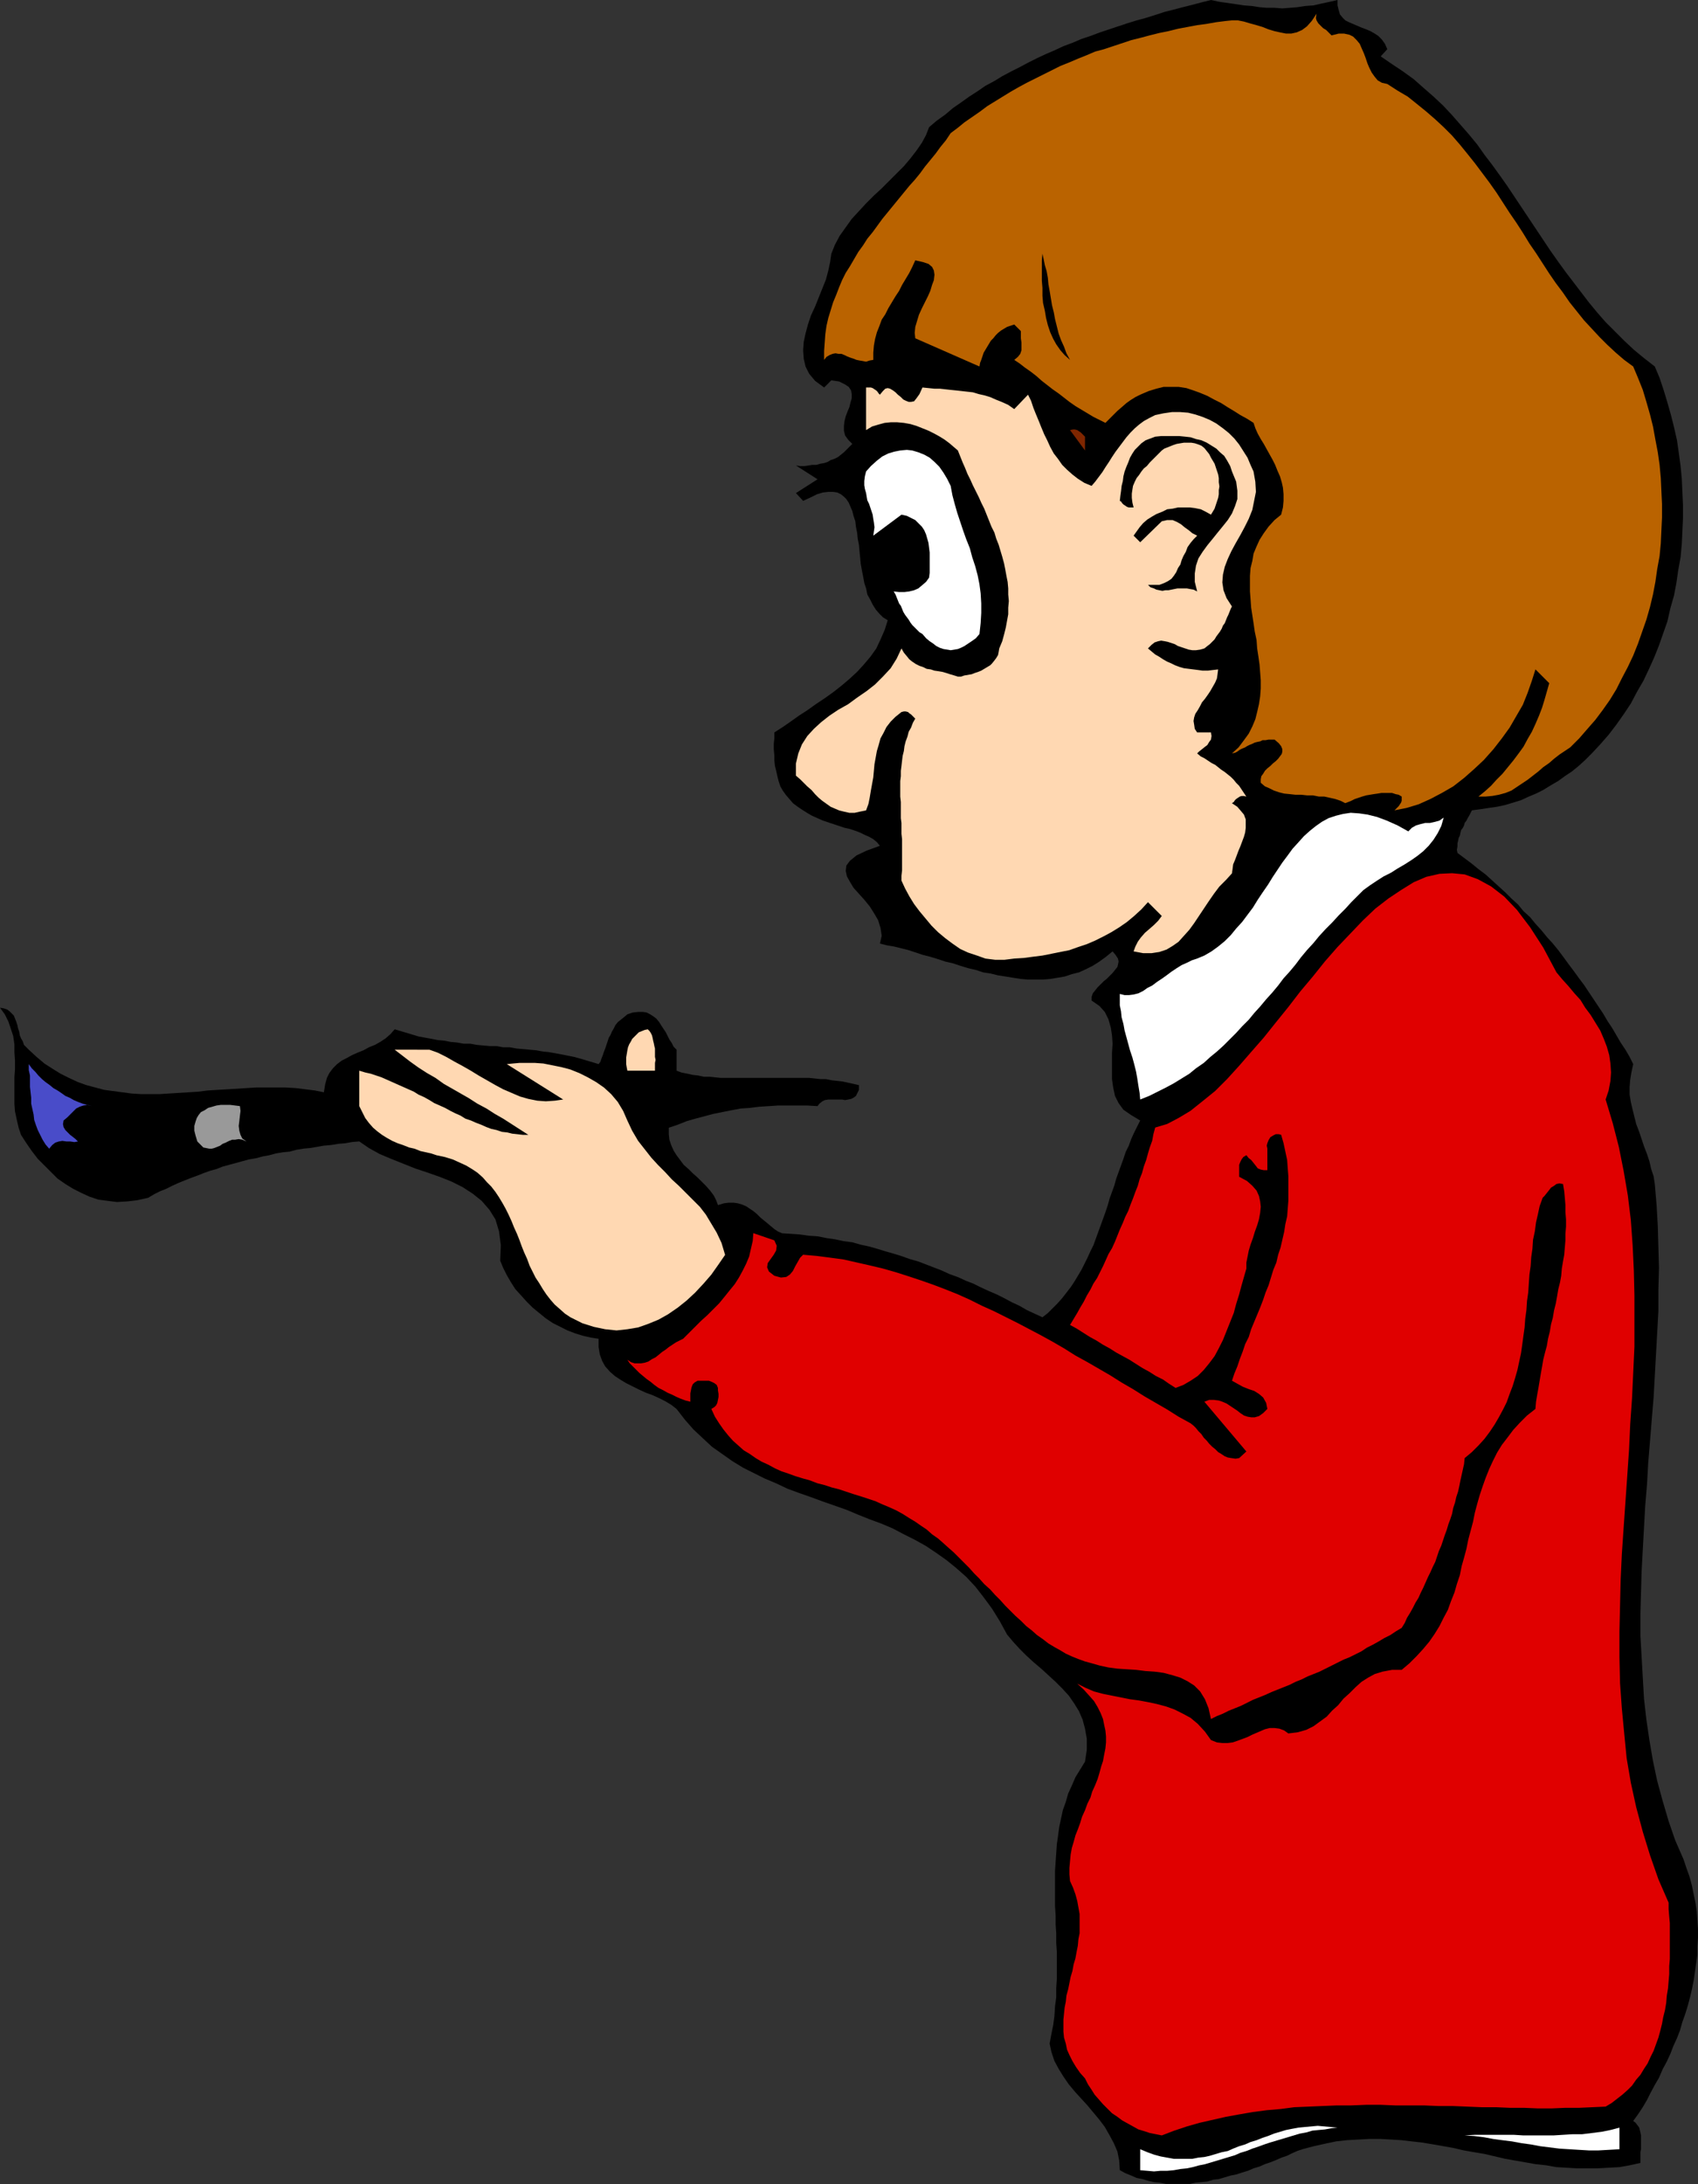
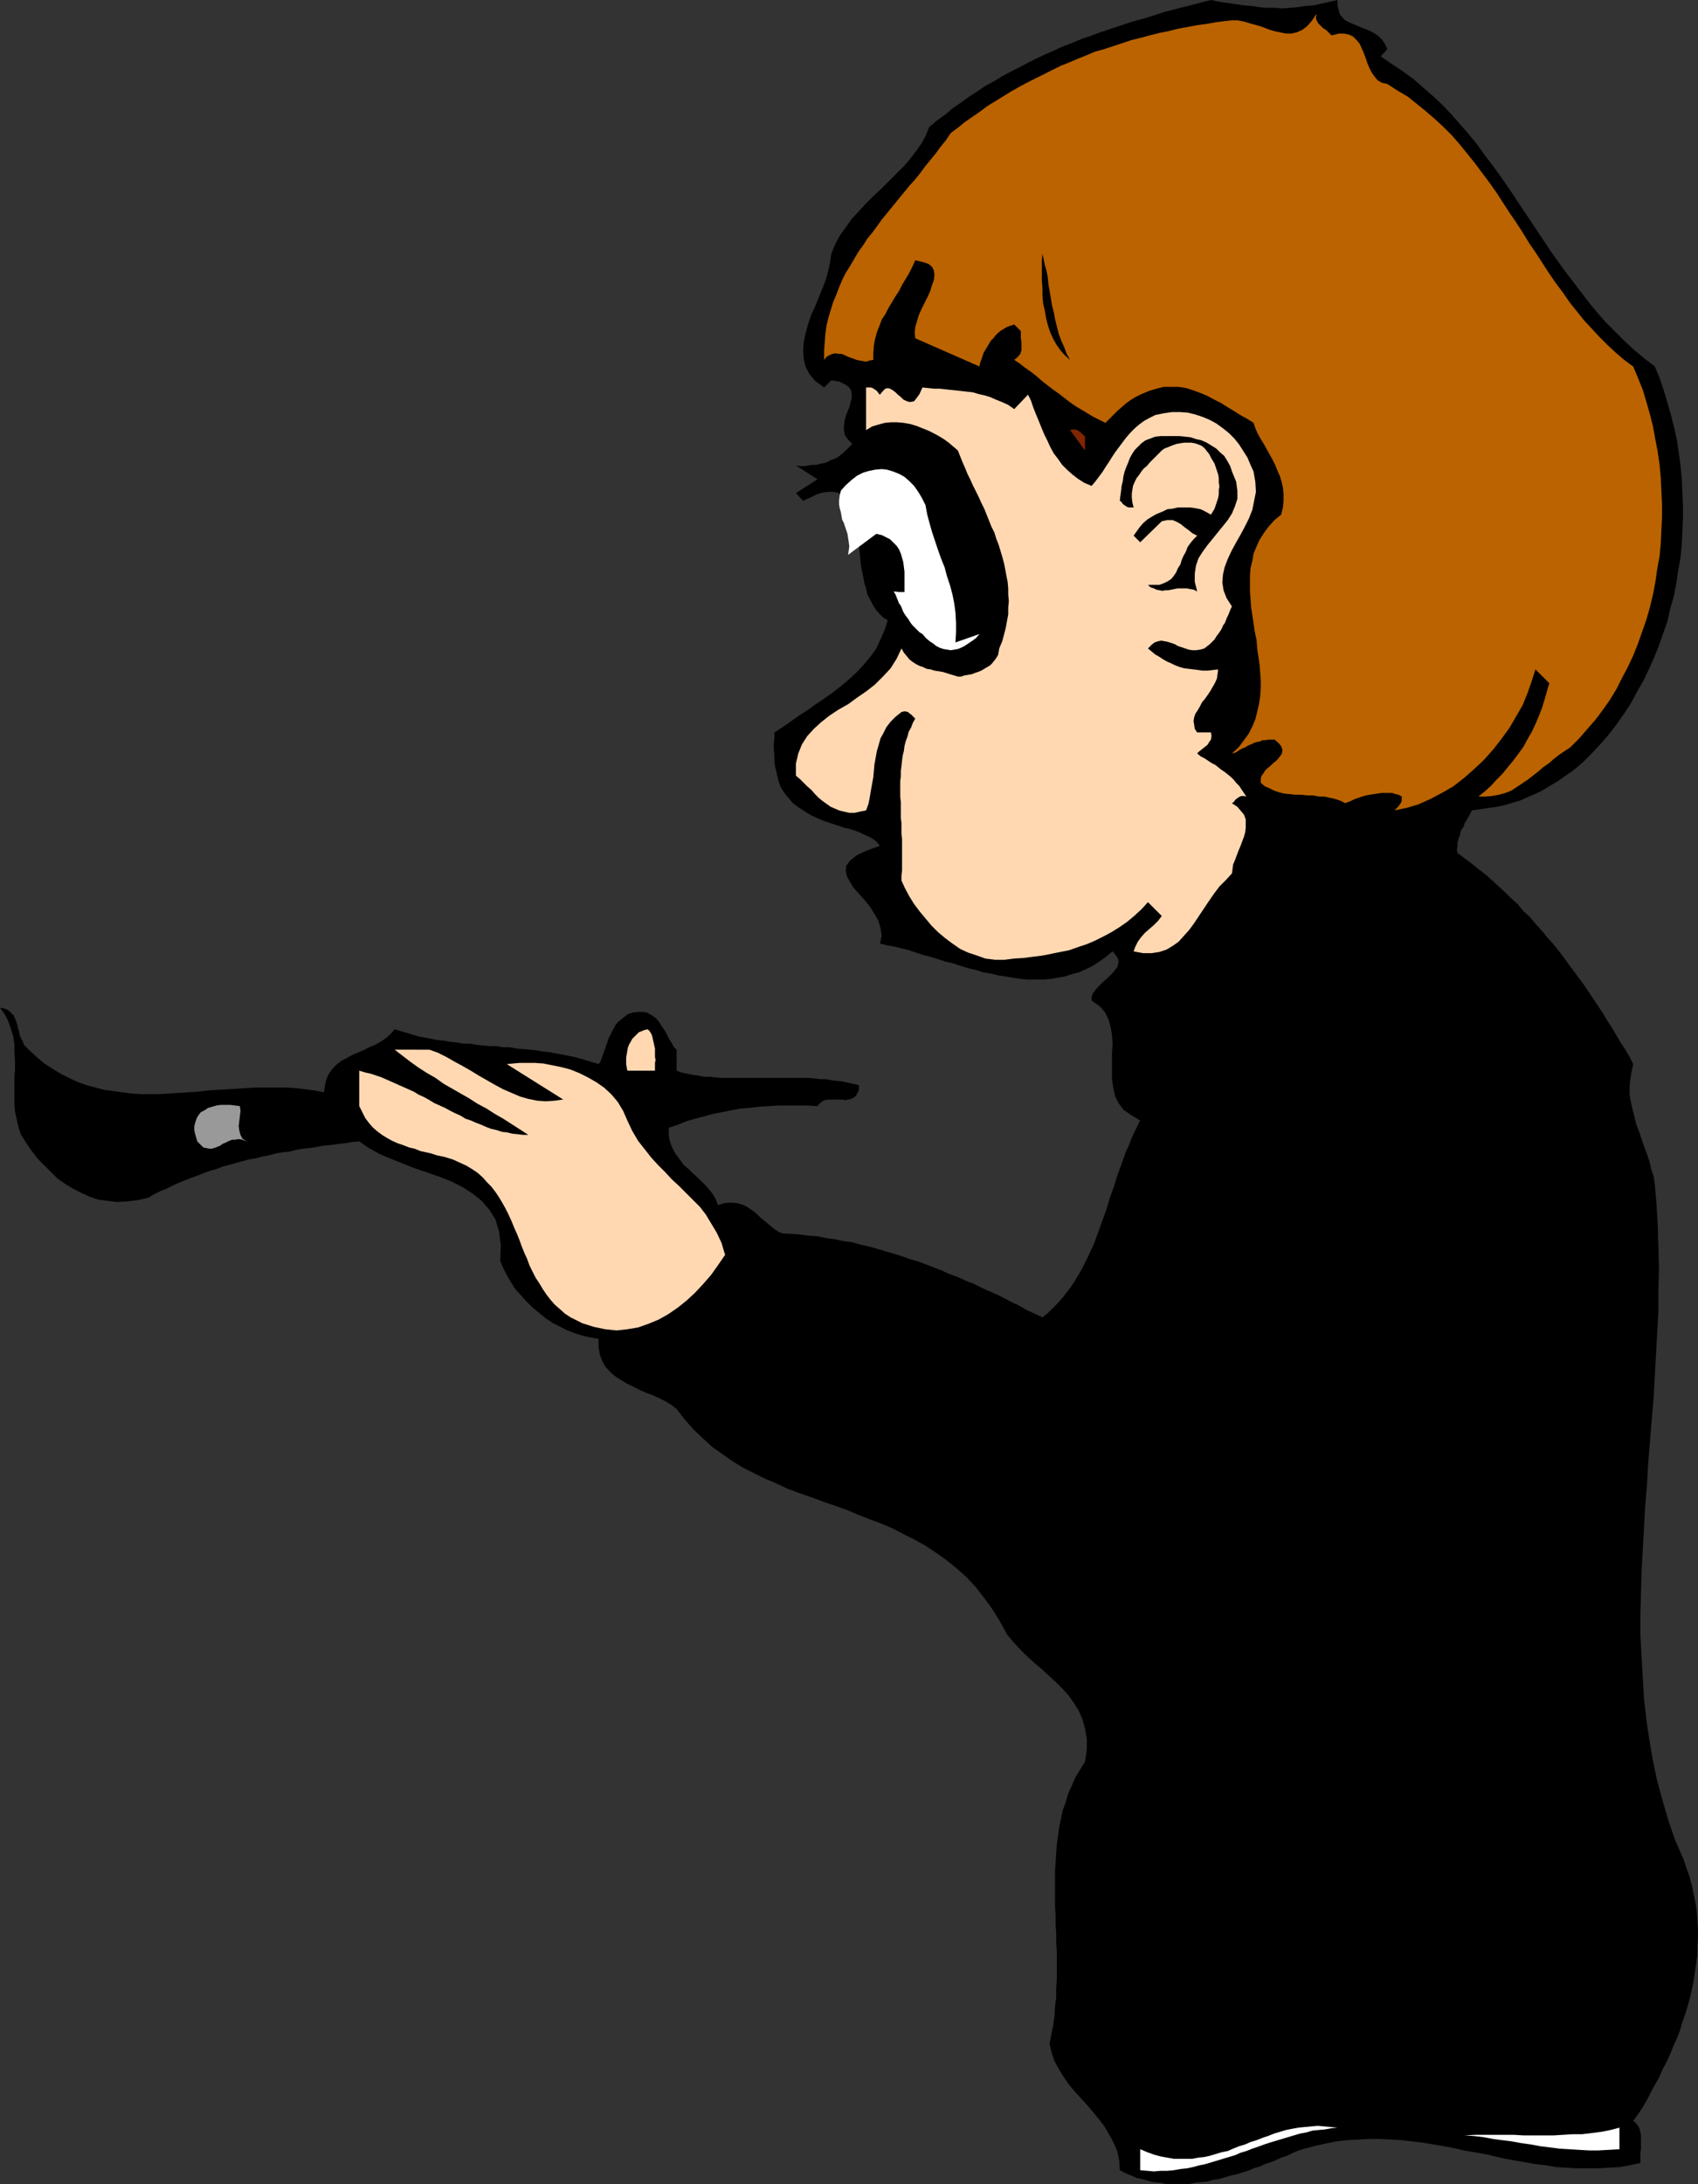
<svg xmlns="http://www.w3.org/2000/svg" xmlns:ns1="http://sodipodi.sourceforge.net/DTD/sodipodi-0.dtd" xmlns:ns2="http://www.inkscape.org/namespaces/inkscape" version="1.0" width="121.048mm" height="155.668mm" id="svg15" ns1:docname="Painter 06.wmf">
  <rect width="100%" height="100%" fill="#333333" stroke="none" />
  <ns1:namedview id="namedview15" pagecolor="#ffffff" bordercolor="#000000" borderopacity="0.25" ns2:showpageshadow="2" ns2:pageopacity="0.0" ns2:pagecheckerboard="0" ns2:deskcolor="#d1d1d1" ns2:document-units="mm" />
  <defs id="defs1">
    <pattern id="WMFhbasepattern" patternUnits="userSpaceOnUse" width="6" height="6" x="0" y="0" />
  </defs>
  <path style="fill:#000000;fill-opacity:1;fill-rule:evenodd;stroke:none" d="m 360.38,0 v 1.454 l 0.323,1.293 0.323,1.131 0.808,0.97 0.646,0.646 0.97,0.485 1.131,0.485 1.131,0.485 1.131,0.485 1.293,0.485 1.131,0.485 1.131,0.646 0.97,0.646 0.97,0.97 0.808,1.131 0.646,1.454 -1.778,1.939 3.071,2.101 2.909,1.939 2.909,2.101 2.747,2.424 2.586,2.262 2.586,2.424 2.424,2.585 2.262,2.585 2.262,2.585 2.262,2.747 1.939,2.747 2.101,2.747 2.101,2.909 1.939,2.747 1.939,2.909 1.939,2.909 1.939,2.909 1.939,2.909 1.939,2.909 1.939,2.909 1.939,2.747 2.101,2.909 2.101,2.747 2.101,2.747 2.101,2.747 2.262,2.747 2.262,2.585 2.586,2.585 2.424,2.424 2.586,2.424 2.747,2.262 2.909,2.262 1.293,3.07 1.131,3.393 0.97,3.232 0.97,3.393 0.808,3.232 0.808,3.555 0.485,3.393 0.485,3.555 0.323,3.393 0.162,3.555 0.162,3.555 v 3.555 l -0.162,3.555 -0.162,3.393 -0.323,3.555 -0.646,3.555 -0.485,3.393 -0.646,3.393 -0.97,3.393 -0.808,3.555 -1.131,3.232 -1.131,3.232 -1.293,3.232 -1.454,3.232 -1.454,3.07 -1.778,3.07 -1.616,3.07 -1.939,2.909 -1.939,2.747 -2.101,2.747 -2.262,2.585 -2.262,2.424 -1.778,1.778 -1.778,1.616 -1.778,1.454 -1.939,1.293 -1.778,1.293 -1.939,1.131 -2.101,1.293 -1.939,0.97 -1.939,0.808 -2.101,0.97 -2.101,0.646 -2.101,0.646 -2.262,0.485 -2.262,0.323 -2.101,0.323 -2.424,0.323 -0.323,0.646 -0.323,0.646 -0.485,0.808 -0.323,0.646 -0.485,0.646 -0.162,0.646 -0.323,0.646 -0.485,0.646 -0.162,0.646 -0.162,0.808 -0.323,0.646 -0.162,0.808 -0.162,0.646 v 0.808 l -0.162,0.97 0.162,0.808 1.939,1.454 1.939,1.454 1.778,1.454 1.939,1.454 1.778,1.616 1.778,1.616 1.778,1.616 1.616,1.616 1.778,1.616 1.454,1.778 1.778,1.616 1.454,1.778 1.616,1.778 1.454,1.778 1.616,1.778 1.454,1.778 1.454,1.939 1.293,1.778 1.454,1.939 1.293,1.778 1.454,1.939 1.293,1.939 1.293,1.939 1.293,1.939 1.293,1.939 1.131,1.939 1.293,1.939 1.131,1.939 1.131,1.939 1.293,1.939 1.131,1.939 0.97,1.939 -0.485,2.262 -0.323,1.939 -0.162,1.939 v 2.101 l 0.323,1.939 0.485,2.101 0.485,1.939 0.485,1.939 0.808,2.101 0.646,1.939 0.646,1.939 0.808,2.101 0.646,1.939 0.485,2.101 0.646,1.939 0.323,2.101 0.485,5.656 0.323,5.656 0.162,5.656 0.162,5.656 -0.162,5.817 v 5.817 l -0.323,5.817 -0.323,5.817 -0.323,5.817 -0.323,5.817 -0.485,5.817 -0.485,5.979 -0.485,5.817 -0.323,5.817 -0.485,5.817 -0.323,5.817 -0.323,5.817 -0.323,5.979 -0.162,5.656 -0.162,5.817 v 5.817 l 0.323,5.656 0.323,5.656 0.323,5.656 0.646,5.656 0.808,5.494 0.97,5.656 1.131,5.333 1.454,5.333 1.616,5.494 1.778,5.171 2.262,5.171 0.808,2.424 0.808,2.262 0.646,2.424 0.485,2.424 0.485,2.262 0.323,2.262 0.162,2.262 0.162,2.424 v 2.262 l -0.162,2.424 v 2.262 l -0.323,2.262 -0.323,2.262 -0.323,2.262 -0.485,2.424 -0.485,2.101 -0.646,2.424 -0.646,2.101 -0.808,2.262 -0.646,2.262 -0.808,2.101 -0.97,2.101 -0.808,2.101 -0.97,2.101 -1.131,2.101 -0.97,2.262 -1.131,1.939 -1.131,2.101 -0.97,1.939 -1.131,1.939 -1.293,1.939 -1.293,1.778 0.646,0.485 0.485,0.646 0.485,0.646 0.162,0.646 0.162,0.646 0.162,0.808 v 0.646 0.808 0.808 0.646 0.808 l -0.162,0.808 v 0.808 0.646 0.808 0.646 l -2.909,0.646 -2.747,0.485 -2.909,0.162 -2.909,0.162 h -2.747 -2.909 l -2.747,-0.162 -2.747,-0.162 -2.747,-0.485 -2.909,-0.323 -2.747,-0.485 -2.747,-0.485 -2.747,-0.485 -2.747,-0.646 -2.747,-0.646 -2.909,-0.485 -2.747,-0.485 -2.747,-0.646 -2.747,-0.485 -2.747,-0.485 -2.909,-0.485 -2.909,-0.323 -2.747,-0.323 -2.747,-0.162 -2.909,-0.162 h -2.909 l -2.909,0.162 -3.071,0.162 -2.909,0.323 -3.071,0.646 -2.909,0.646 -3.071,0.808 -1.454,0.485 -1.454,0.646 -1.293,0.646 -1.454,0.485 -1.454,0.646 -1.616,0.646 -1.454,0.485 -1.454,0.646 -1.616,0.485 -1.454,0.646 -1.616,0.485 -1.454,0.485 -1.616,0.323 -1.616,0.485 -1.616,0.485 -1.454,0.162 -1.616,0.485 -1.616,0.162 -1.616,0.162 -1.454,0.323 h -1.778 -1.454 -1.778 -1.454 l -1.616,-0.323 -1.616,-0.162 -1.454,-0.323 -1.616,-0.485 -1.616,-0.323 -1.454,-0.646 -1.616,-0.646 -1.454,-0.808 -0.162,-2.585 -0.485,-2.424 -0.97,-2.262 -1.131,-2.101 -1.293,-2.262 -1.454,-1.939 -1.616,-1.939 -1.616,-1.939 -1.778,-1.939 -1.616,-1.778 -1.616,-1.939 -1.454,-2.101 -1.293,-2.101 -1.131,-2.101 -0.808,-2.424 -0.485,-2.262 0.485,-2.585 0.485,-2.424 0.323,-2.424 0.162,-2.585 0.323,-2.424 v -2.424 l 0.162,-2.585 v -2.424 -2.424 -2.424 l -0.162,-2.424 v -2.585 l -0.162,-2.424 v -2.424 l -0.162,-2.424 v -2.424 -2.424 -2.424 -2.262 l 0.162,-2.424 0.162,-2.262 0.162,-2.424 0.323,-2.262 0.323,-2.424 0.485,-2.262 0.485,-2.262 0.808,-2.262 0.646,-2.262 0.97,-2.101 0.97,-2.262 1.293,-2.101 1.293,-2.101 0.485,-3.232 v -2.909 l -0.485,-2.747 -0.646,-2.424 -0.97,-2.262 -1.293,-2.101 -1.454,-2.101 -1.778,-1.939 -1.778,-1.778 -1.939,-1.778 -1.939,-1.778 -2.101,-1.778 -1.939,-1.778 -1.778,-1.778 -1.778,-1.939 -1.616,-1.939 -1.939,-3.555 -2.101,-3.393 -2.262,-3.07 -2.262,-2.909 -2.424,-2.585 -2.747,-2.424 -2.586,-2.101 -2.747,-1.939 -2.909,-1.939 -2.909,-1.616 -2.909,-1.454 -3.071,-1.616 -3.071,-1.293 -3.071,-1.131 -3.232,-1.293 -3.071,-1.293 -3.232,-1.131 -3.232,-1.131 -3.071,-1.131 -3.232,-1.131 -3.071,-1.131 -3.071,-1.454 -3.071,-1.293 -2.909,-1.454 -2.909,-1.454 -2.909,-1.778 -2.747,-1.939 -2.747,-1.939 -2.424,-2.262 -2.586,-2.424 -2.262,-2.585 -2.262,-2.909 -1.454,-1.131 -1.616,-0.97 -1.616,-0.808 -1.778,-0.808 -1.778,-0.646 -1.778,-0.808 -1.939,-0.97 -1.616,-0.808 -1.616,-0.97 -1.454,-0.97 -1.293,-1.131 -1.293,-1.454 -0.808,-1.454 -0.646,-1.778 -0.323,-1.939 v -2.262 l -2.101,-0.323 -2.101,-0.485 -2.101,-0.646 -2.101,-0.808 -1.939,-0.97 -1.939,-0.97 -1.939,-1.293 -1.778,-1.454 -1.778,-1.454 -1.616,-1.616 -1.454,-1.616 -1.616,-1.778 -1.131,-1.778 -1.131,-1.939 -0.97,-1.939 -0.808,-1.939 0.162,-4.201 -0.485,-3.717 -0.97,-3.232 -1.616,-2.585 -2.101,-2.424 -2.424,-1.939 -2.747,-1.778 -2.909,-1.454 -3.232,-1.293 -3.232,-1.131 -3.394,-1.131 -3.232,-1.293 -3.232,-1.293 -3.071,-1.293 -2.909,-1.616 -2.586,-1.778 -1.939,0.162 -1.778,0.323 -1.939,0.162 -1.939,0.323 -1.939,0.162 -1.778,0.323 -1.939,0.323 -1.778,0.162 -1.939,0.323 -1.778,0.485 -1.778,0.162 -1.939,0.323 -1.778,0.485 -1.778,0.323 -1.778,0.485 -1.939,0.323 -1.778,0.485 -1.778,0.485 -1.778,0.485 -1.778,0.485 -1.616,0.646 -1.778,0.485 -1.778,0.646 -1.616,0.646 -1.778,0.646 -1.616,0.646 -1.616,0.646 -1.778,0.808 -1.616,0.808 -1.616,0.646 -1.616,0.808 -1.616,0.97 -2.909,0.646 -2.747,0.323 -2.747,0.162 -2.586,-0.323 -2.424,-0.323 -2.424,-0.808 -2.101,-0.97 -2.262,-1.131 -2.101,-1.293 -2.101,-1.454 -1.778,-1.778 -1.778,-1.778 -1.778,-1.778 -1.616,-2.101 -1.454,-2.101 -1.454,-2.262 -0.646,-1.939 -0.485,-2.101 -0.485,-2.262 -0.162,-2.101 v -2.424 -2.262 -2.424 l 0.162,-2.101 v -2.424 l -0.162,-2.262 v -2.101 L 3.555,279.068 2.909,277.129 2.262,275.19 1.293,273.251 0,271.473 l 0.97,0.162 0.97,0.323 0.646,0.485 0.646,0.646 0.485,0.485 0.323,0.808 0.323,0.808 0.323,0.97 0.162,0.808 0.323,0.97 0.162,0.97 0.323,0.808 0.485,0.808 0.323,0.97 0.646,0.646 0.646,0.646 2.101,1.939 2.101,1.778 2.262,1.454 2.101,1.293 2.262,1.131 2.424,1.131 2.262,0.808 2.424,0.646 2.424,0.646 2.424,0.323 2.424,0.323 2.424,0.323 2.586,0.162 h 2.424 2.586 l 2.586,-0.162 2.586,-0.162 2.586,-0.162 2.586,-0.162 2.586,-0.323 2.586,-0.162 2.747,-0.162 2.586,-0.162 2.586,-0.162 2.586,-0.162 h 2.747 2.586 2.586 l 2.747,0.162 2.586,0.323 2.586,0.323 2.424,0.485 0.323,-2.101 0.485,-1.778 0.646,-1.293 0.97,-1.293 1.131,-1.131 1.293,-0.97 1.293,-0.646 1.454,-0.808 1.454,-0.646 1.616,-0.646 1.454,-0.808 1.616,-0.646 1.454,-0.808 1.454,-0.97 1.293,-1.131 1.131,-1.293 1.616,0.485 1.616,0.485 1.616,0.485 1.616,0.485 1.778,0.323 1.778,0.323 1.616,0.323 1.778,0.162 1.616,0.323 1.778,0.162 1.778,0.323 h 1.778 l 1.778,0.323 1.778,0.162 1.778,0.162 h 1.778 l 1.778,0.323 h 1.778 l 1.778,0.323 1.778,0.162 1.778,0.162 1.778,0.162 1.778,0.323 1.616,0.162 1.778,0.323 1.778,0.323 1.616,0.323 1.616,0.323 1.778,0.485 1.616,0.485 1.616,0.485 1.616,0.485 0.485,-0.646 0.323,-0.97 0.323,-0.808 0.323,-0.97 0.323,-0.808 0.323,-0.97 0.323,-0.97 0.323,-0.97 0.485,-0.808 0.323,-0.808 0.485,-0.808 0.485,-0.97 0.646,-0.808 0.808,-0.646 0.808,-0.646 0.97,-0.808 1.454,-0.485 1.454,-0.162 h 1.293 l 0.97,0.162 0.97,0.485 0.97,0.646 0.646,0.485 0.808,0.97 0.485,0.808 0.646,0.97 0.646,0.97 0.485,0.97 0.485,0.97 0.646,0.97 0.485,0.97 0.808,0.808 v 5.656 l 1.293,0.485 1.616,0.323 1.454,0.323 1.454,0.162 1.454,0.323 h 1.616 l 1.454,0.162 1.616,0.162 h 1.454 1.616 1.616 1.616 1.616 1.454 1.616 1.616 1.616 1.616 1.616 1.616 1.616 1.454 1.616 l 1.616,0.162 1.454,0.162 h 1.454 l 1.616,0.323 1.454,0.162 1.454,0.162 1.454,0.323 1.454,0.323 1.454,0.323 v 1.293 l -0.485,0.97 -0.323,0.646 -0.646,0.485 -0.646,0.323 -0.808,0.162 -0.808,0.162 -0.808,-0.162 h -0.97 -0.97 -0.97 -0.808 l -0.97,0.162 -0.646,0.323 -0.808,0.646 -0.485,0.646 -2.747,-0.162 h -2.586 -2.586 -2.747 l -2.424,0.162 -2.586,0.162 -2.586,0.323 -2.424,0.162 -2.586,0.485 -2.424,0.485 -2.424,0.485 -2.424,0.646 -2.424,0.646 -2.262,0.646 -2.424,0.97 -2.424,0.808 v 1.778 l 0.162,1.454 0.485,1.454 0.646,1.454 0.808,1.293 0.97,1.293 0.97,1.293 1.293,1.131 1.131,1.131 1.293,1.131 1.131,1.131 1.131,1.131 1.131,1.293 0.97,1.293 0.646,1.293 0.485,1.293 1.616,-0.485 1.293,-0.162 h 1.293 l 1.131,0.162 1.131,0.323 1.131,0.485 0.97,0.646 0.97,0.646 0.97,0.808 0.97,0.97 0.808,0.646 0.97,0.808 0.97,0.808 0.97,0.808 0.97,0.646 1.131,0.485 2.424,0.162 2.424,0.162 2.262,0.323 2.424,0.162 2.424,0.485 2.262,0.323 2.262,0.485 2.424,0.323 2.262,0.646 2.262,0.485 2.262,0.646 2.101,0.646 2.262,0.646 2.101,0.646 2.262,0.808 2.262,0.646 2.101,0.808 2.101,0.808 2.101,0.808 2.101,0.97 2.262,0.808 2.101,0.97 2.101,0.808 1.939,0.97 2.101,0.97 2.262,0.97 1.939,0.97 2.101,1.131 2.101,0.97 1.939,1.131 2.101,0.97 2.101,0.97 1.454,-1.131 1.293,-1.293 1.293,-1.293 1.293,-1.454 1.131,-1.454 1.131,-1.454 0.97,-1.454 0.97,-1.616 0.97,-1.616 0.808,-1.616 0.808,-1.616 0.808,-1.778 0.808,-1.616 0.646,-1.778 0.646,-1.778 0.646,-1.778 0.646,-1.778 0.646,-1.778 0.646,-1.939 0.485,-1.778 0.646,-1.778 0.646,-1.778 0.485,-1.778 0.646,-1.778 0.646,-1.778 0.646,-1.778 0.646,-1.939 0.808,-1.616 0.646,-1.778 0.808,-1.778 0.808,-1.616 0.808,-1.616 -2.424,-1.454 -2.101,-1.454 -1.293,-1.778 -0.97,-1.939 -0.485,-2.262 -0.323,-2.262 v -2.262 -2.424 -2.424 l 0.162,-2.424 -0.162,-2.262 -0.323,-2.101 -0.646,-2.262 -0.97,-1.939 -1.454,-1.616 -2.101,-1.454 v -0.97 l 0.323,-0.97 0.646,-0.808 0.646,-0.808 0.808,-0.808 0.808,-0.808 0.808,-0.646 0.808,-0.808 0.808,-0.808 0.646,-0.808 0.646,-0.808 0.162,-0.646 0.162,-0.808 -0.162,-0.808 -0.646,-0.97 -0.808,-0.97 -1.778,1.454 -1.778,1.293 -1.778,1.131 -1.939,0.97 -1.778,0.808 -1.939,0.485 -1.939,0.646 -1.939,0.323 -1.939,0.323 -1.939,0.162 h -1.939 -2.101 l -1.939,-0.162 -2.101,-0.323 -1.939,-0.323 -2.101,-0.323 -1.939,-0.485 -2.101,-0.323 -1.939,-0.646 -2.101,-0.485 -2.101,-0.646 -1.939,-0.646 -2.101,-0.485 -1.939,-0.646 -2.101,-0.646 -1.939,-0.485 -1.939,-0.646 -1.939,-0.646 -1.939,-0.485 -1.939,-0.485 -1.939,-0.323 -1.939,-0.485 0.485,-2.101 -0.323,-2.101 -0.646,-2.101 -1.131,-1.939 -1.131,-1.778 -1.454,-1.778 -1.454,-1.616 -1.454,-1.616 -0.97,-1.616 -0.808,-1.454 -0.323,-1.454 0.162,-1.454 0.97,-1.293 1.778,-1.454 2.747,-1.293 3.555,-1.293 -0.808,-0.97 -0.97,-0.808 -1.131,-0.646 -1.131,-0.485 -1.293,-0.646 -1.293,-0.485 -1.454,-0.485 -1.454,-0.323 -1.454,-0.485 -1.454,-0.485 -1.454,-0.485 -1.454,-0.485 -1.454,-0.646 -1.454,-0.646 -1.131,-0.646 -1.293,-0.808 -1.454,-0.97 -1.293,-0.97 -0.97,-1.131 -0.97,-1.131 -0.808,-1.131 -0.646,-1.131 -0.485,-1.454 -0.323,-1.293 -0.323,-1.454 -0.323,-1.293 -0.162,-1.454 v -1.454 l -0.162,-1.616 v -1.454 l 0.162,-1.454 v -1.616 l 2.262,-1.454 2.101,-1.454 2.262,-1.616 2.262,-1.454 2.262,-1.616 2.424,-1.616 2.262,-1.616 2.262,-1.778 2.101,-1.778 2.101,-1.939 1.778,-1.939 1.778,-2.101 1.616,-2.262 1.131,-2.424 1.131,-2.585 0.808,-2.585 -1.293,-0.808 -0.97,-0.97 -0.97,-1.131 -0.808,-1.293 -0.646,-1.293 -0.808,-1.454 -0.323,-1.616 -0.485,-1.454 -0.323,-1.778 -0.323,-1.616 -0.323,-1.778 -0.162,-1.778 -0.162,-1.616 -0.162,-1.778 -0.323,-1.616 -0.162,-1.616 -0.323,-1.616 -0.162,-1.454 -0.485,-1.454 -0.323,-1.293 -0.485,-1.131 -0.485,-1.131 -0.646,-0.97 -0.646,-0.646 -0.808,-0.646 -0.97,-0.485 -1.131,-0.162 h -1.293 l -1.454,0.162 -1.616,0.485 -1.616,0.808 -2.101,0.97 -1.939,-2.101 5.818,-3.717 -5.818,-3.717 1.131,0.162 h 1.131 l 1.131,-0.162 0.97,-0.162 h 1.131 l 1.131,-0.323 0.97,-0.162 0.97,-0.323 0.808,-0.485 0.97,-0.323 0.97,-0.485 0.808,-0.646 0.808,-0.646 0.646,-0.646 0.808,-0.808 0.808,-0.808 -1.131,-1.131 -0.808,-1.131 -0.323,-1.293 v -1.293 l 0.162,-1.293 0.323,-1.293 0.485,-1.293 0.485,-1.131 0.323,-1.293 0.323,-1.131 v -1.131 l -0.162,-0.97 -0.646,-0.97 -0.97,-0.646 -1.616,-0.808 -2.101,-0.323 -1.939,1.939 -2.424,-1.778 -1.616,-1.939 -0.97,-1.939 -0.485,-2.101 -0.162,-2.262 0.162,-2.262 0.485,-2.262 0.646,-2.424 0.808,-2.424 1.131,-2.424 0.97,-2.424 0.97,-2.424 0.97,-2.424 0.646,-2.424 0.485,-2.262 0.323,-2.262 0.97,-2.424 1.293,-2.424 1.616,-2.262 1.616,-2.262 1.939,-2.101 1.939,-2.101 2.101,-2.101 2.101,-1.939 2.101,-2.101 1.939,-1.939 1.939,-1.939 1.778,-2.101 1.616,-2.101 1.454,-2.101 1.131,-2.101 0.808,-2.101 2.101,-1.778 2.262,-1.616 2.101,-1.778 2.101,-1.454 2.262,-1.616 2.262,-1.454 2.101,-1.454 2.424,-1.293 2.101,-1.293 2.424,-1.293 2.262,-1.131 2.424,-1.293 2.262,-1.131 2.424,-1.131 2.262,-0.97 2.424,-1.131 2.586,-0.97 2.262,-0.97 2.424,-0.808 2.586,-0.97 2.424,-0.808 2.424,-0.808 2.424,-0.808 2.586,-0.808 2.424,-0.646 2.586,-0.808 2.424,-0.808 2.586,-0.646 2.424,-0.646 2.586,-0.646 2.424,-0.646 L 326.281,0 l 2.262,0.485 2.262,0.323 2.262,0.323 2.101,0.323 2.101,0.162 2.101,0.323 1.939,0.162 h 2.101 l 2.101,0.162 2.101,-0.162 1.939,-0.162 2.101,-0.323 2.262,-0.162 2.101,-0.485 2.262,-0.485 z" id="path1" />
  <path style="fill:#ba6300;fill-opacity:1;fill-rule:evenodd;stroke:none" d="m 358.764,9.534 1.939,-0.485 h 1.454 l 1.454,0.323 0.97,0.485 0.97,0.97 0.808,0.97 0.485,1.131 0.646,1.454 0.485,1.293 0.485,1.454 0.485,1.131 0.646,1.293 0.808,1.131 0.808,0.97 1.131,0.646 1.454,0.323 2.747,1.778 2.747,1.616 2.424,1.939 2.586,2.101 2.424,2.101 2.262,2.101 2.262,2.262 2.101,2.424 2.101,2.585 1.939,2.424 1.939,2.585 1.939,2.585 1.939,2.747 1.778,2.747 1.778,2.747 1.778,2.585 1.778,2.747 1.778,2.909 1.778,2.585 1.778,2.747 1.778,2.747 1.778,2.585 1.939,2.585 1.778,2.585 1.939,2.424 1.939,2.424 2.101,2.262 2.101,2.262 2.101,2.101 2.262,2.101 2.262,1.939 2.424,1.778 1.293,3.07 1.293,3.232 0.97,3.232 0.97,3.393 0.808,3.232 0.646,3.555 0.646,3.393 0.485,3.393 0.323,3.555 0.162,3.555 0.162,3.393 v 3.717 l -0.162,3.393 -0.162,3.555 -0.323,3.393 -0.646,3.555 -0.485,3.393 -0.646,3.393 -0.808,3.393 -0.97,3.393 -1.131,3.232 -1.131,3.232 -1.293,3.232 -1.454,3.07 -1.616,3.07 -1.454,2.909 -1.778,2.909 -1.939,2.747 -1.939,2.585 -2.262,2.585 -2.101,2.424 -2.424,2.424 -1.454,0.97 -1.454,0.97 -1.454,1.131 -1.293,1.131 -1.616,1.131 -1.293,1.131 -1.454,1.131 -1.454,1.131 -1.454,0.97 -1.454,0.97 -1.454,0.97 -1.616,0.646 -1.778,0.485 -1.778,0.323 -1.778,0.162 h -1.939 l 1.778,-1.454 1.616,-1.454 1.454,-1.616 1.616,-1.616 1.454,-1.778 1.454,-1.778 1.454,-1.939 1.293,-1.778 1.131,-2.101 1.131,-1.939 0.97,-2.101 0.97,-2.262 0.808,-2.101 0.646,-2.101 0.646,-2.262 0.646,-2.262 -3.717,-3.717 -0.97,3.07 -1.131,3.232 -1.293,3.232 -1.778,3.07 -1.778,3.07 -2.101,2.909 -2.262,2.909 -2.586,2.909 -2.586,2.424 -2.747,2.424 -2.909,2.262 -3.071,1.778 -3.071,1.616 -3.232,1.454 -3.232,0.97 -3.232,0.646 0.323,-0.323 0.485,-0.485 0.323,-0.323 0.323,-0.485 0.323,-0.485 0.162,-0.485 v -0.485 -0.646 l -0.808,-0.485 -0.808,-0.162 -0.97,-0.323 h -0.97 -0.97 -0.97 l -0.97,0.162 -1.131,0.162 -0.97,0.162 -0.97,0.162 -1.131,0.323 -0.97,0.323 -0.97,0.323 -0.97,0.485 -0.808,0.323 -0.808,0.323 -1.293,-0.646 -1.454,-0.485 -1.454,-0.323 -1.454,-0.323 h -1.454 l -1.616,-0.323 h -1.616 l -1.454,-0.162 h -1.616 l -1.454,-0.162 -1.616,-0.162 -1.293,-0.323 -1.454,-0.485 -1.293,-0.646 -1.131,-0.485 -1.131,-0.97 v -0.97 l 0.162,-0.808 0.485,-0.646 0.485,-0.808 0.646,-0.646 0.808,-0.646 0.646,-0.646 0.808,-0.646 0.646,-0.646 0.485,-0.646 0.485,-0.646 0.162,-0.646 v -0.646 l -0.323,-0.808 -0.646,-0.808 -1.131,-0.97 h -0.808 -0.808 l -0.808,0.162 h -0.808 l -0.646,0.323 -0.808,0.162 -0.646,0.162 -0.646,0.323 -0.808,0.323 -0.646,0.323 -0.485,0.323 -0.808,0.323 -0.646,0.323 -0.646,0.485 -0.646,0.323 -0.808,0.162 1.778,-1.616 1.454,-1.939 1.293,-1.778 0.97,-1.939 0.808,-1.939 0.485,-1.939 0.485,-2.101 0.323,-2.101 0.162,-2.101 v -2.262 l -0.162,-2.101 -0.162,-2.101 -0.323,-2.262 -0.323,-2.101 -0.162,-2.262 -0.485,-2.262 -0.323,-2.262 -0.323,-2.101 -0.323,-2.101 -0.162,-2.262 -0.162,-2.101 v -2.101 -2.101 l 0.162,-2.101 0.485,-1.939 0.323,-1.939 0.808,-1.939 0.808,-1.778 1.131,-1.778 1.293,-1.778 1.616,-1.778 1.778,-1.454 0.485,-1.939 0.162,-1.778 v -1.778 l -0.162,-1.778 -0.323,-1.454 -0.485,-1.616 -0.646,-1.454 -0.646,-1.616 -0.646,-1.293 -0.808,-1.454 -0.808,-1.454 -0.808,-1.454 -0.808,-1.293 -0.808,-1.454 -0.646,-1.454 -0.485,-1.454 -1.778,-1.131 -1.778,-0.97 -1.778,-1.131 -1.616,-0.97 -1.778,-1.131 -1.939,-0.97 -1.778,-0.97 -1.939,-0.808 -1.778,-0.646 -1.939,-0.646 -2.101,-0.323 h -1.939 -2.101 l -1.939,0.485 -2.101,0.646 -2.262,0.97 -1.293,0.646 -1.293,0.808 -1.131,0.808 -1.293,1.131 -1.131,0.97 -1.131,1.131 -0.97,0.97 -1.131,1.131 -1.616,-0.808 -1.616,-0.808 -1.616,-0.97 -1.616,-0.97 -1.616,-0.97 -1.616,-1.131 -1.454,-1.131 -1.454,-1.131 -1.616,-1.131 -1.454,-1.131 -1.454,-1.131 -1.454,-1.293 -1.454,-1.131 -1.616,-1.131 -1.454,-1.131 -1.454,-0.97 0.97,-0.808 0.646,-0.808 0.323,-0.97 v -1.131 -0.97 l -0.162,-1.131 v -1.131 -0.808 l -1.778,-1.778 -0.97,0.323 -0.97,0.323 -0.808,0.485 -0.808,0.485 -0.808,0.646 -0.646,0.646 -0.646,0.808 -0.646,0.646 -0.485,0.808 -0.485,0.808 -0.485,0.808 -0.485,0.808 -0.323,0.97 -0.323,0.97 -0.323,0.808 -0.162,0.97 -17.292,-7.595 -0.162,-1.454 0.162,-1.616 0.485,-1.616 0.485,-1.616 0.808,-1.778 0.808,-1.616 0.808,-1.616 0.646,-1.454 0.485,-1.616 0.485,-1.293 0.162,-1.454 -0.162,-1.131 -0.485,-0.97 -0.97,-0.808 -1.454,-0.485 -2.101,-0.485 -0.808,1.778 -0.808,1.616 -0.97,1.616 -0.97,1.616 -0.808,1.616 -0.97,1.454 -0.97,1.616 -0.97,1.616 -0.808,1.616 -0.97,1.454 -0.646,1.778 -0.646,1.616 -0.485,1.778 -0.323,1.778 -0.162,1.939 v 1.939 l -0.97,0.162 -0.97,0.323 -0.808,-0.162 -0.97,-0.162 -0.808,-0.162 -0.808,-0.323 -0.97,-0.323 -0.808,-0.323 -0.646,-0.323 -0.808,-0.323 h -0.808 l -0.808,-0.162 -0.808,0.162 -0.808,0.323 -0.808,0.485 -0.646,0.808 v -2.424 l 0.162,-2.262 0.162,-2.262 0.323,-2.262 0.485,-2.101 0.646,-2.101 0.646,-2.101 0.808,-1.939 0.808,-2.101 0.808,-1.939 0.97,-1.939 1.131,-1.778 1.131,-1.939 1.131,-1.939 1.293,-1.778 1.131,-1.778 1.454,-1.778 1.293,-1.778 1.293,-1.778 1.454,-1.778 1.454,-1.778 1.454,-1.778 1.454,-1.778 1.454,-1.778 1.454,-1.616 1.454,-1.778 1.293,-1.778 1.454,-1.778 1.454,-1.778 1.293,-1.778 1.454,-1.778 1.293,-1.939 1.939,-1.454 1.778,-1.454 2.101,-1.454 2.101,-1.454 1.939,-1.454 2.101,-1.293 2.101,-1.293 2.101,-1.293 2.262,-1.293 2.101,-1.131 2.262,-1.131 2.262,-1.131 2.262,-1.131 2.262,-1.131 2.424,-0.97 2.262,-0.97 2.424,-0.97 2.262,-0.97 2.424,-0.646 2.424,-0.808 2.424,-0.808 2.424,-0.808 2.586,-0.646 2.424,-0.646 2.586,-0.646 2.424,-0.485 2.586,-0.646 2.586,-0.485 2.586,-0.485 2.424,-0.323 2.747,-0.485 2.586,-0.323 1.616,-0.162 h 1.616 l 1.616,0.323 1.616,0.485 1.778,0.485 1.616,0.485 1.616,0.646 1.616,0.485 1.454,0.323 1.616,0.323 h 1.454 l 1.454,-0.323 1.454,-0.646 1.293,-0.97 1.293,-1.454 1.293,-1.939 -0.162,1.131 0.162,0.646 0.485,0.808 0.646,0.646 0.646,0.646 0.808,0.485 0.646,0.646 z" id="path2" />
  <path style="fill:#000000;fill-opacity:1;fill-rule:evenodd;stroke:none" d="m 288.304,96.955 -1.454,-1.293 -1.131,-1.293 -1.131,-1.616 -0.808,-1.454 -0.808,-1.778 -0.646,-1.939 -0.485,-1.939 -0.323,-1.939 -0.485,-2.101 -0.162,-1.939 v -2.101 l -0.162,-1.939 V 73.686 71.746 70.131 l 0.162,-1.778 0.323,1.454 0.323,1.616 0.485,1.616 0.323,1.778 0.162,1.778 0.323,1.778 0.323,1.939 0.323,1.939 0.485,1.939 0.323,1.778 0.485,1.939 0.485,1.939 0.646,1.778 0.808,1.778 0.646,1.778 z" id="path3" />
  <path style="fill:#ffd8b2;fill-opacity:1;fill-rule:evenodd;stroke:none" d="m 237.075,106.327 0.808,-0.97 0.646,-0.646 0.646,-0.162 0.646,0.162 0.808,0.485 0.646,0.485 0.646,0.646 0.808,0.646 0.646,0.646 0.646,0.323 0.808,0.323 h 0.646 l 0.808,-0.162 0.646,-0.808 0.808,-1.131 0.808,-1.778 1.616,0.162 1.616,0.162 h 1.454 l 1.454,0.162 1.454,0.162 1.616,0.162 1.454,0.162 1.454,0.162 1.454,0.162 1.616,0.485 1.454,0.323 1.616,0.485 1.454,0.646 1.616,0.646 1.778,0.808 1.616,1.131 3.717,-3.878 0.808,1.616 0.646,1.939 0.646,1.616 0.808,1.939 0.646,1.616 0.808,1.939 0.808,1.616 0.808,1.778 0.97,1.778 1.131,1.454 1.131,1.616 1.293,1.293 1.454,1.293 1.454,1.131 1.778,1.131 1.939,0.808 0.97,-1.131 0.97,-1.293 0.97,-1.293 0.808,-1.293 0.97,-1.454 0.808,-1.293 0.97,-1.454 0.97,-1.293 0.97,-1.293 0.97,-1.293 1.131,-1.293 1.131,-1.131 1.131,-0.97 1.293,-0.97 1.454,-0.808 1.616,-0.808 2.262,-0.485 2.262,-0.323 h 2.262 l 2.101,0.162 1.939,0.485 1.939,0.646 1.939,0.808 1.778,0.97 1.778,1.293 1.616,1.293 1.454,1.454 1.293,1.616 1.131,1.778 1.131,1.778 0.808,1.939 0.808,1.778 0.485,2.747 0.162,2.747 -0.485,2.424 -0.485,2.424 -0.97,2.424 -1.131,2.262 -1.131,2.101 -1.293,2.262 -1.131,2.101 -0.97,2.101 -0.808,2.101 -0.485,2.101 -0.162,2.101 0.323,2.101 0.808,2.101 1.454,2.262 -0.323,0.646 -0.323,0.808 -0.323,0.808 -0.323,0.646 -0.323,0.808 -0.323,0.808 -0.485,0.646 -0.323,0.808 -0.485,0.808 -0.485,0.646 -0.485,0.646 -0.485,0.808 -0.646,0.646 -0.646,0.646 -0.646,0.485 -0.808,0.646 -1.131,0.323 -1.131,0.162 h -0.97 l -0.97,-0.162 -0.97,-0.323 -0.97,-0.323 -0.97,-0.323 -0.808,-0.485 -0.97,-0.323 -0.97,-0.323 -0.808,-0.162 -0.97,-0.162 -0.808,0.162 -0.97,0.323 -0.808,0.646 -0.97,0.97 0.97,0.808 0.97,0.808 1.131,0.646 0.97,0.646 1.131,0.646 1.131,0.485 0.97,0.485 1.293,0.485 1.131,0.323 1.293,0.162 1.293,0.162 1.293,0.162 1.131,0.162 h 1.454 l 1.293,-0.162 1.454,-0.162 -0.162,1.293 -0.162,1.131 -0.485,1.131 -0.646,1.131 -0.646,1.131 -0.646,0.97 -0.808,1.131 -0.808,0.97 -0.485,0.97 -0.646,1.131 -0.646,0.97 -0.323,0.97 -0.162,0.97 0.162,0.97 0.162,1.131 0.646,0.97 h 3.717 l 0.162,0.97 -0.162,0.97 -0.485,0.646 -0.485,0.808 -0.646,0.485 -0.808,0.646 -0.808,0.646 -0.485,0.485 0.97,0.808 0.97,0.485 0.97,0.646 0.97,0.646 0.97,0.485 0.808,0.646 0.808,0.646 0.97,0.646 0.808,0.646 0.808,0.646 0.808,0.808 0.646,0.808 0.808,0.808 0.646,0.97 0.646,0.97 0.646,0.97 -0.646,-0.162 h -0.646 l -0.485,0.162 -0.485,0.323 -0.485,0.323 -0.323,0.323 -0.323,0.485 -0.485,0.323 1.454,0.97 0.97,1.131 0.808,0.97 0.485,1.293 v 1.131 1.131 l -0.162,1.293 -0.323,1.131 -0.485,1.293 -0.485,1.293 -0.485,1.131 -0.485,1.293 -0.485,1.293 -0.485,1.131 -0.162,1.293 -0.162,1.131 -1.616,1.778 -1.778,1.778 -1.454,1.939 -1.454,2.101 -1.293,1.939 -1.293,1.939 -1.293,1.939 -1.293,1.778 -1.454,1.616 -1.454,1.616 -1.616,1.131 -1.616,0.97 -1.939,0.646 -2.101,0.323 h -2.262 l -2.586,-0.485 0.485,-1.293 0.646,-1.293 0.808,-1.131 1.131,-1.293 1.131,-0.97 1.293,-1.131 1.131,-1.131 0.97,-1.293 -3.717,-3.717 -1.778,1.939 -1.939,1.778 -1.939,1.616 -2.101,1.454 -2.101,1.293 -2.101,1.131 -2.262,1.131 -2.262,0.97 -2.424,0.808 -2.262,0.808 -2.424,0.485 -2.424,0.485 -2.424,0.485 -2.586,0.323 -2.424,0.323 -2.586,0.162 -2.586,0.323 h -2.586 l -2.586,-0.323 -2.262,-0.808 -2.424,-0.808 -2.101,-0.97 -2.101,-1.454 -1.939,-1.454 -1.939,-1.616 -1.778,-1.778 -1.616,-1.939 -1.616,-1.939 -1.454,-1.939 -1.293,-2.101 -1.131,-2.101 -0.97,-2.101 v -1.293 l 0.162,-1.454 v -1.293 -1.454 -1.454 -1.293 -1.454 -1.454 l -0.162,-1.454 v -1.454 -1.454 l -0.162,-1.293 v -1.454 -1.454 -1.454 l -0.162,-1.454 v -1.454 -1.293 -1.454 l 0.162,-1.293 v -1.454 l 0.162,-1.293 0.162,-1.454 0.162,-1.293 0.323,-1.293 0.162,-1.293 0.323,-1.293 0.485,-1.293 0.323,-1.293 0.646,-1.131 0.485,-1.293 0.646,-1.131 -0.323,-0.323 -0.485,-0.485 -0.323,-0.323 -0.485,-0.323 -0.323,-0.323 -0.646,-0.162 h -0.485 l -0.646,0.162 -1.616,1.293 -1.293,1.293 -1.131,1.454 -0.808,1.616 -0.808,1.454 -0.485,1.778 -0.485,1.616 -0.323,1.778 -0.323,1.778 -0.162,1.778 -0.162,1.778 -0.323,1.778 -0.323,1.778 -0.323,1.939 -0.323,1.616 -0.646,1.778 -1.616,0.323 -1.454,0.323 h -1.454 l -1.454,-0.323 -1.293,-0.323 -1.131,-0.485 -1.131,-0.485 -1.131,-0.808 -1.131,-0.808 -0.97,-0.808 -0.97,-0.97 -0.97,-1.131 -1.131,-0.97 -0.97,-0.97 -0.97,-0.97 -1.131,-0.97 v -3.232 l 0.646,-2.747 0.97,-2.424 1.454,-2.262 1.778,-1.939 1.939,-1.778 2.262,-1.778 2.424,-1.616 2.586,-1.454 2.424,-1.778 2.586,-1.778 2.262,-1.778 2.101,-2.101 2.101,-2.262 1.616,-2.585 1.293,-2.747 0.646,1.131 0.808,0.97 0.646,0.808 0.808,0.646 0.97,0.646 0.97,0.485 0.97,0.323 0.97,0.485 1.131,0.162 0.97,0.323 1.131,0.162 0.97,0.162 1.131,0.323 0.97,0.323 1.131,0.323 0.97,0.323 h 0.808 l 0.97,-0.323 0.97,-0.162 0.97,-0.162 0.808,-0.323 0.97,-0.323 0.808,-0.323 0.808,-0.485 0.808,-0.485 0.808,-0.485 0.485,-0.485 0.646,-0.808 0.485,-0.646 0.485,-0.808 0.162,-0.808 0.162,-0.97 0.808,-1.939 0.485,-1.778 0.485,-1.939 0.323,-1.778 0.323,-1.778 v -1.778 l 0.162,-1.778 -0.162,-1.778 v -1.616 l -0.162,-1.778 -0.323,-1.616 -0.323,-1.778 -0.323,-1.616 -0.485,-1.778 -0.485,-1.616 -0.485,-1.616 -0.646,-1.616 -0.485,-1.616 -0.808,-1.616 -0.646,-1.616 -0.646,-1.616 -0.646,-1.616 -0.808,-1.616 -0.646,-1.454 -0.808,-1.616 -0.808,-1.616 -0.646,-1.454 -0.808,-1.616 -0.646,-1.616 -0.646,-1.454 -0.646,-1.616 -0.646,-1.616 -1.131,-0.97 -1.131,-0.97 -1.293,-0.97 -1.293,-0.808 -1.454,-0.808 -1.616,-0.808 -1.616,-0.646 -1.616,-0.646 -1.616,-0.485 -1.778,-0.323 -1.778,-0.162 h -1.778 l -1.616,0.162 -1.778,0.485 -1.616,0.485 -1.616,0.97 v -11.473 h 0.646 0.646 l 0.485,0.162 0.485,0.323 0.485,0.323 0.323,0.323 0.323,0.485 z" id="path4" />
  <path style="fill:#7f2600;fill-opacity:1;fill-rule:evenodd;stroke:none" d="m 292.344,117.638 v 3.717 l -4.04,-5.494 0.808,-0.162 h 0.485 l 0.646,0.162 0.485,0.323 0.485,0.323 0.323,0.323 0.485,0.485 z" id="path5" />
  <path style="fill:#000000;fill-opacity:1;fill-rule:evenodd;stroke:none" d="m 331.938,127.011 1.131,2.747 0.323,2.424 v 2.262 l -0.646,1.939 -0.808,1.939 -1.131,1.778 -1.293,1.616 -1.454,1.778 -1.293,1.616 -1.454,1.778 -1.293,1.778 -1.131,1.778 -0.646,1.939 -0.323,2.101 v 2.262 l 0.646,2.585 -0.97,-0.485 -0.97,-0.162 -0.808,-0.162 h -0.97 -0.808 -0.808 l -0.808,0.162 -0.808,0.162 -0.808,0.162 h -0.808 l -0.808,0.162 -0.808,-0.162 -0.808,-0.162 -0.646,-0.323 -0.97,-0.323 -0.646,-0.646 h 1.616 1.454 l 1.293,-0.485 0.97,-0.485 0.97,-0.646 0.646,-0.808 0.646,-0.97 0.485,-1.131 0.646,-0.97 0.323,-1.131 0.485,-1.131 0.646,-1.131 0.485,-1.293 0.808,-1.131 0.808,-0.97 0.97,-0.97 -1.293,-0.646 -0.97,-0.808 -1.131,-0.808 -0.97,-0.808 -1.131,-0.646 -1.131,-0.485 h -1.454 l -1.454,0.323 -5.818,5.656 -1.778,-1.778 0.808,-1.131 0.808,-1.131 0.97,-1.131 1.131,-0.97 1.293,-0.808 1.131,-0.646 1.616,-0.646 1.293,-0.646 1.454,-0.162 1.454,-0.323 h 1.616 1.616 l 1.293,0.162 1.616,0.323 1.293,0.646 1.454,0.808 0.485,-0.808 0.485,-0.808 0.323,-0.97 0.323,-0.97 0.323,-0.97 0.162,-0.97 v -1.131 l 0.162,-0.97 -0.162,-1.131 v -1.131 l -0.162,-0.97 -0.323,-0.97 -0.323,-0.97 -0.323,-0.97 -0.485,-0.808 -0.485,-0.808 -0.485,-0.97 -0.646,-0.808 -0.646,-0.808 -0.808,-0.646 -0.808,-0.323 -0.97,-0.323 -0.97,-0.162 h -0.97 -0.97 l -0.97,0.162 -0.97,0.162 -0.97,0.323 -0.808,0.323 -0.808,0.323 -0.808,0.323 -0.646,0.485 -0.808,0.808 -0.808,0.808 -0.808,0.808 -0.808,0.808 -0.808,0.97 -0.808,0.646 -0.646,0.808 -0.646,0.97 -0.646,0.808 -0.485,0.97 -0.485,1.131 -0.162,0.97 -0.162,1.131 v 1.131 l 0.162,1.293 0.323,1.293 h -0.646 -0.646 l -0.485,-0.162 -0.485,-0.323 -0.485,-0.323 -0.323,-0.323 -0.323,-0.485 -0.323,-0.162 0.162,-1.454 0.162,-1.131 0.162,-1.454 0.323,-1.293 0.162,-1.293 0.323,-1.293 0.485,-1.293 0.485,-1.131 0.485,-1.293 0.646,-1.131 0.646,-0.97 0.97,-0.97 0.808,-0.808 1.131,-0.808 1.293,-0.485 1.293,-0.485 1.616,-0.162 h 1.616 1.616 1.616 l 1.616,0.162 1.454,0.162 1.454,0.485 1.454,0.323 1.454,0.646 1.293,0.808 1.293,0.808 0.97,0.97 1.131,0.97 0.808,1.293 0.808,1.454 z" id="path6" />
-   <path style="fill:#ffffff;fill-opacity:1;fill-rule:evenodd;stroke:none" d="m 263.902,170.802 -0.97,1.131 -1.131,0.808 -0.97,0.646 -0.97,0.646 -0.97,0.485 -0.808,0.323 -0.97,0.162 -0.97,0.162 -0.97,-0.162 -0.97,-0.162 -0.97,-0.323 -0.97,-0.485 -0.808,-0.646 -0.97,-0.646 -0.97,-0.808 -0.97,-1.131 -0.808,-0.485 -0.646,-0.646 -0.646,-0.646 -0.646,-0.646 -0.485,-0.646 -0.485,-0.808 -0.485,-0.646 -0.485,-0.646 -0.485,-0.808 -0.323,-0.808 -0.323,-0.808 -0.485,-0.646 -0.323,-0.808 -0.323,-0.808 -0.323,-0.808 -0.485,-0.808 1.454,0.162 h 1.454 l 1.293,-0.162 1.293,-0.323 1.131,-0.485 0.97,-0.808 1.131,-0.97 0.808,-1.131 0.162,-1.293 v -1.454 -1.293 -1.454 -1.293 l -0.162,-1.293 -0.162,-1.293 -0.323,-1.131 -0.323,-1.131 -0.485,-1.131 -0.646,-0.97 -0.808,-0.808 -0.97,-0.97 -0.97,-0.485 -1.293,-0.646 -1.454,-0.323 -7.595,5.656 0.162,-1.131 0.162,-1.131 -0.162,-1.293 -0.162,-0.97 -0.162,-1.131 -0.323,-0.97 -0.323,-0.97 -0.323,-0.97 -0.485,-0.97 -0.162,-0.97 -0.162,-0.97 -0.323,-1.131 -0.162,-0.97 v -1.131 l 0.162,-1.293 0.323,-1.293 1.293,-1.454 1.616,-1.454 1.454,-1.131 1.616,-0.808 1.616,-0.485 1.616,-0.323 1.778,-0.162 1.454,0.162 1.616,0.485 1.616,0.646 1.454,0.808 1.293,1.131 1.293,1.293 1.131,1.616 0.97,1.616 0.97,1.939 0.485,2.585 0.646,2.424 0.646,2.262 0.808,2.424 0.808,2.424 0.808,2.262 0.97,2.424 0.646,2.424 0.808,2.424 0.646,2.424 0.485,2.424 0.323,2.424 0.162,2.747 v 2.585 l -0.162,2.747 z" id="path7" />
-   <path style="fill:#ffffff;fill-opacity:1;fill-rule:evenodd;stroke:none" d="m 388.984,220.249 -0.646,2.262 -0.97,1.939 -1.131,1.778 -1.293,1.616 -1.454,1.454 -1.616,1.293 -1.616,1.131 -1.778,1.131 -1.939,1.131 -1.778,1.131 -1.939,0.97 -1.778,1.131 -1.939,1.293 -1.778,1.293 -1.616,1.616 -1.616,1.616 -1.616,1.778 -1.778,1.778 -1.778,1.939 -1.778,1.778 -1.778,1.939 -1.454,1.778 -1.778,1.939 -1.616,1.939 -1.454,1.939 -1.616,1.939 -1.616,1.778 -1.454,1.939 -1.616,1.939 -1.616,1.778 -1.616,1.939 -1.616,1.778 -1.454,1.778 -1.778,1.778 -1.616,1.778 -1.616,1.616 -1.778,1.778 -1.778,1.616 -1.778,1.454 -1.778,1.616 -2.101,1.454 -1.778,1.454 -2.101,1.293 -2.101,1.293 -2.101,1.131 -2.262,1.131 -2.262,1.131 -2.424,0.97 -0.162,-1.778 -0.323,-1.939 -0.323,-2.101 -0.323,-1.778 -0.485,-1.939 -0.485,-1.778 -0.646,-1.939 -0.485,-1.778 -0.485,-1.778 -0.485,-1.778 -0.323,-1.778 -0.485,-1.778 -0.162,-1.616 -0.323,-1.616 v -1.616 -1.454 l 1.293,0.323 h 1.131 l 1.293,-0.162 1.293,-0.323 1.293,-0.646 1.131,-0.808 1.293,-0.646 1.293,-0.97 1.454,-0.97 1.131,-0.808 1.293,-0.97 1.454,-0.97 1.293,-0.808 1.454,-0.646 1.293,-0.646 1.454,-0.485 1.939,-0.808 1.939,-1.131 1.778,-1.293 1.778,-1.454 1.616,-1.616 1.454,-1.778 1.616,-1.778 1.454,-1.939 1.454,-1.939 1.293,-2.101 1.293,-1.939 1.454,-2.101 1.293,-2.101 1.293,-1.939 1.293,-1.939 1.454,-1.939 1.293,-1.778 1.616,-1.778 1.454,-1.616 1.616,-1.454 1.616,-1.293 1.616,-1.131 1.778,-0.97 1.939,-0.646 1.939,-0.485 2.101,-0.323 2.262,0.162 2.262,0.323 2.586,0.646 2.586,0.97 2.909,1.293 2.909,1.616 0.97,-0.97 1.131,-0.646 1.131,-0.323 1.293,-0.323 h 1.293 l 1.454,-0.323 1.131,-0.323 z" id="path8" />
-   <path style="fill:#e00000;fill-opacity:1;fill-rule:evenodd;stroke:none" d="m 419.366,261.939 1.616,1.939 1.616,1.778 1.616,1.939 1.616,1.778 1.293,2.101 1.454,1.939 1.293,2.101 1.293,2.101 0.97,2.262 0.808,2.101 0.646,2.262 0.323,2.262 0.162,2.424 -0.162,2.262 -0.485,2.585 -0.808,2.424 1.939,6.464 1.616,6.302 1.293,6.464 1.131,6.625 0.808,6.625 0.485,6.787 0.323,6.787 0.162,6.787 v 6.787 6.948 l -0.323,6.948 -0.323,6.948 -0.485,6.948 -0.323,6.948 -0.485,7.11 -0.485,6.948 -0.485,6.948 -0.485,7.11 -0.323,6.948 -0.162,6.948 -0.162,6.948 v 6.948 l 0.162,6.948 0.485,6.787 0.646,6.787 0.646,6.625 1.131,6.625 1.454,6.625 1.778,6.625 1.939,6.302 2.262,6.464 2.747,6.302 v 1.778 l 0.162,1.939 0.162,1.778 v 1.939 1.939 1.939 1.939 1.939 l -0.162,1.939 v 2.101 l -0.162,1.939 -0.162,1.939 -0.323,1.939 -0.162,1.939 -0.323,1.939 -0.485,1.939 -0.323,1.778 -0.485,1.939 -0.485,1.778 -0.646,1.778 -0.646,1.778 -0.808,1.616 -0.808,1.778 -0.97,1.454 -0.97,1.616 -1.131,1.293 -1.131,1.616 -1.131,1.131 -1.454,1.293 -1.454,1.131 -1.454,1.131 -1.616,0.97 -3.555,0.162 -3.555,0.162 h -3.717 l -3.717,0.162 h -3.717 l -3.717,-0.162 h -3.879 l -3.717,-0.162 h -3.879 l -3.879,-0.162 -3.879,-0.162 h -3.879 l -3.879,-0.162 h -3.879 -3.879 l -3.879,-0.162 h -3.879 l -4.04,0.162 h -3.879 l -3.879,0.162 -3.717,0.162 -3.879,0.162 -3.717,0.485 -3.717,0.323 -3.717,0.485 -3.717,0.646 -3.555,0.646 -3.555,0.808 -3.555,0.808 -3.394,0.97 -3.394,1.131 -3.394,1.293 -1.616,-0.323 -1.616,-0.323 -1.454,-0.485 -1.616,-0.485 -1.454,-0.808 -1.454,-0.808 -1.454,-0.808 -1.293,-0.97 -1.454,-0.97 -1.131,-1.131 -1.293,-1.293 -1.131,-1.293 -1.131,-1.293 -0.808,-1.293 -0.97,-1.454 -0.808,-1.616 -1.293,-1.454 -1.131,-1.616 -0.97,-1.616 -0.808,-1.616 -0.646,-1.454 -0.323,-1.616 -0.485,-1.616 -0.162,-1.616 v -1.616 -1.616 l 0.162,-1.616 0.162,-1.616 0.323,-1.616 0.162,-1.616 0.485,-1.778 0.323,-1.616 0.323,-1.616 0.485,-1.616 0.323,-1.778 0.485,-1.616 0.323,-1.778 0.323,-1.616 0.162,-1.778 0.323,-1.616 v -1.778 -1.778 -1.616 l -0.323,-1.778 -0.323,-1.778 -0.485,-1.778 -0.646,-1.778 -0.808,-1.778 -0.162,-1.778 v -1.778 l 0.162,-1.778 0.162,-1.778 0.323,-1.778 0.485,-1.616 0.485,-1.778 0.646,-1.616 0.646,-1.778 0.485,-1.616 0.808,-1.778 0.646,-1.778 0.808,-1.616 0.485,-1.616 0.808,-1.778 0.646,-1.616 0.485,-1.616 0.485,-1.778 0.485,-1.454 0.323,-1.778 0.323,-1.616 0.162,-1.616 v -1.616 l -0.162,-1.616 -0.323,-1.454 -0.323,-1.616 -0.646,-1.616 -0.808,-1.616 -0.97,-1.616 -1.293,-1.454 -1.454,-1.616 -1.778,-1.616 2.262,1.131 2.262,0.97 2.424,0.646 2.424,0.485 2.424,0.485 2.424,0.485 2.424,0.323 2.586,0.485 2.262,0.485 2.424,0.646 2.262,0.808 2.262,1.131 2.101,1.131 1.939,1.616 1.939,2.101 1.616,2.262 1.616,0.646 1.454,0.162 h 1.454 l 1.293,-0.162 1.454,-0.485 1.293,-0.485 1.293,-0.485 1.293,-0.646 1.131,-0.485 1.131,-0.485 1.131,-0.485 1.293,-0.323 h 1.293 l 1.293,0.162 1.293,0.485 1.131,0.808 2.586,-0.323 2.262,-0.646 1.939,-0.97 1.778,-1.293 1.778,-1.293 1.454,-1.616 1.616,-1.454 1.454,-1.778 1.616,-1.454 1.616,-1.616 1.616,-1.454 1.778,-1.131 1.778,-0.97 2.101,-0.646 2.586,-0.485 h 2.586 l 2.101,-1.778 1.939,-1.939 1.778,-1.939 1.616,-1.939 1.454,-2.101 1.293,-2.101 1.131,-2.262 1.131,-2.101 0.808,-2.262 0.97,-2.424 0.646,-2.262 0.808,-2.424 0.485,-2.424 0.646,-2.262 0.646,-2.424 0.485,-2.424 0.646,-2.424 0.646,-2.424 0.485,-2.424 0.646,-2.424 0.646,-2.262 0.808,-2.424 0.808,-2.262 0.97,-2.424 0.97,-2.101 1.131,-2.262 1.293,-2.101 1.616,-2.101 1.454,-1.939 1.778,-1.939 1.939,-1.939 2.262,-1.778 0.162,-1.939 0.323,-1.939 0.323,-1.778 0.323,-1.939 0.323,-1.939 0.323,-1.778 0.323,-1.939 0.485,-1.939 0.485,-1.778 0.323,-1.939 0.485,-1.939 0.323,-1.939 0.485,-1.778 0.323,-1.939 0.485,-1.939 0.323,-1.778 0.323,-1.939 0.485,-1.939 0.323,-1.778 0.162,-1.939 0.323,-1.939 0.323,-1.778 0.162,-1.939 0.162,-1.939 v -1.778 l 0.162,-1.939 v -1.939 l -0.162,-1.939 v -1.939 l -0.162,-1.939 -0.162,-1.778 -0.323,-1.939 -0.97,-0.162 -0.808,0.162 -0.646,0.485 -0.808,0.485 -0.485,0.646 -0.646,0.808 -0.646,0.808 -0.485,0.485 -0.808,2.262 -0.485,2.262 -0.485,2.101 -0.323,2.424 -0.485,2.262 -0.162,2.424 -0.323,2.262 -0.162,2.424 -0.323,2.262 -0.162,2.424 -0.162,2.424 -0.323,2.262 -0.162,2.424 -0.323,2.424 -0.162,2.262 -0.323,2.262 -0.323,2.424 -0.323,2.262 -0.485,2.262 -0.485,2.262 -0.646,2.262 -0.646,2.101 -0.808,2.101 -0.808,2.262 -0.97,1.939 -1.131,2.101 -1.131,1.939 -1.293,1.939 -1.454,1.939 -1.616,1.778 -1.778,1.778 -1.939,1.616 -0.162,1.616 -0.323,1.454 -0.323,1.454 -0.323,1.454 -0.323,1.616 -0.323,1.454 -0.485,1.454 -0.323,1.454 -0.485,1.454 -0.323,1.616 -0.485,1.454 -0.485,1.293 -0.485,1.616 -0.485,1.293 -0.485,1.454 -0.485,1.454 -0.646,1.454 -0.485,1.454 -0.485,1.454 -0.646,1.293 -0.646,1.454 -0.646,1.293 -0.646,1.454 -0.646,1.454 -0.646,1.293 -0.646,1.454 -0.808,1.293 -0.646,1.293 -0.808,1.454 -0.808,1.293 -0.646,1.454 -0.808,1.293 -1.616,0.97 -1.454,0.97 -1.616,0.808 -1.616,0.97 -1.454,0.808 -1.616,0.808 -1.454,0.97 -1.616,0.808 -1.616,0.808 -1.616,0.646 -1.616,0.808 -1.616,0.808 -1.616,0.808 -1.616,0.808 -1.616,0.646 -1.616,0.646 -1.616,0.808 -1.616,0.646 -1.616,0.808 -1.616,0.646 -1.616,0.646 -1.616,0.646 -1.778,0.808 -1.616,0.646 -1.616,0.646 -1.616,0.808 -1.616,0.808 -1.616,0.646 -1.616,0.646 -1.616,0.808 -1.616,0.646 -1.616,0.808 -0.646,-2.909 -0.97,-2.424 -1.293,-2.101 -1.616,-1.616 -1.778,-1.131 -1.939,-0.97 -2.101,-0.646 -2.424,-0.646 -2.424,-0.323 -2.424,-0.162 -2.586,-0.323 -2.586,-0.162 -2.424,-0.162 -2.424,-0.323 -2.262,-0.485 -2.262,-0.646 -1.778,-0.485 -1.778,-0.646 -1.616,-0.646 -1.778,-0.808 -1.616,-0.97 -1.454,-0.808 -1.616,-0.97 -1.454,-1.131 -1.616,-1.131 -1.454,-1.293 -1.454,-1.131 -1.454,-1.454 -1.454,-1.293 -1.293,-1.293 -1.454,-1.454 -1.293,-1.454 -1.454,-1.454 -1.293,-1.454 -1.616,-1.454 -1.293,-1.454 -1.454,-1.454 -1.293,-1.454 -1.454,-1.454 -1.293,-1.293 -1.454,-1.454 -1.293,-1.131 -1.616,-1.454 -1.293,-1.131 -1.616,-1.131 -1.454,-1.293 -1.454,-0.97 -1.616,-1.131 -1.616,-0.97 -1.778,-1.131 -1.778,-0.97 -1.778,-0.808 -1.939,-0.808 -1.778,-0.808 -1.939,-0.646 -1.939,-0.646 -2.101,-0.646 -1.939,-0.646 -1.939,-0.646 -1.939,-0.485 -1.939,-0.646 -1.939,-0.485 -2.101,-0.808 -1.778,-0.485 -2.101,-0.646 -1.778,-0.646 -1.939,-0.646 -1.778,-0.808 -1.778,-0.97 -1.778,-0.808 -1.616,-0.97 -1.616,-1.131 -1.616,-0.97 -1.454,-1.293 -1.454,-1.293 -1.293,-1.454 -1.293,-1.616 -1.131,-1.616 -1.131,-1.778 -0.97,-2.101 0.808,-0.485 0.485,-0.485 0.323,-0.646 0.162,-0.808 0.162,-0.808 v -0.808 l -0.162,-0.97 v -0.646 l -0.323,-0.808 -0.646,-0.485 -0.646,-0.323 -0.808,-0.323 h -0.646 -0.97 -0.646 -0.808 l -0.808,0.485 -0.485,0.485 -0.323,0.808 -0.162,0.808 -0.162,0.808 v 0.808 0.808 0.646 l -1.293,-0.323 -1.293,-0.485 -1.131,-0.485 -1.293,-0.646 -1.131,-0.485 -1.131,-0.646 -1.293,-0.646 -1.131,-0.808 -0.97,-0.808 -1.131,-0.808 -0.97,-0.808 -0.97,-0.808 -0.97,-0.97 -0.808,-0.808 -0.808,-0.808 -0.646,-0.97 0.97,0.646 0.97,0.323 h 0.808 0.97 l 0.97,-0.162 0.97,-0.323 0.97,-0.646 0.97,-0.485 0.808,-0.646 0.97,-0.808 0.97,-0.646 0.808,-0.646 0.97,-0.646 0.97,-0.646 0.97,-0.485 0.97,-0.485 1.616,-1.616 1.616,-1.616 1.616,-1.616 1.616,-1.454 1.616,-1.616 1.616,-1.616 1.454,-1.778 1.293,-1.616 1.454,-1.778 1.131,-1.778 0.97,-1.778 0.97,-1.939 0.808,-1.939 0.485,-2.101 0.485,-2.101 0.162,-2.101 5.656,1.939 0.646,1.454 -0.162,1.293 -0.646,1.131 -0.808,1.131 -0.808,1.131 -0.162,1.131 0.485,1.131 1.454,1.131 1.778,0.485 1.454,-0.162 0.97,-0.646 0.808,-0.97 0.646,-1.293 0.646,-1.131 0.646,-1.131 0.808,-0.808 3.717,0.323 3.717,0.485 3.555,0.485 3.555,0.808 3.555,0.808 3.394,0.808 3.394,0.97 3.555,1.131 3.394,1.131 3.232,1.131 3.394,1.293 3.232,1.293 3.232,1.454 3.232,1.616 3.232,1.454 3.232,1.616 3.232,1.616 3.071,1.616 3.071,1.616 3.232,1.778 3.071,1.778 3.071,1.939 3.232,1.778 3.071,1.778 3.071,1.778 3.071,1.939 3.071,1.778 3.071,1.939 3.071,1.778 3.071,1.778 3.071,1.939 3.232,1.778 0.808,0.646 0.646,0.646 0.646,0.808 0.808,0.808 0.646,0.97 0.808,0.808 0.646,0.808 0.808,0.808 0.808,0.646 0.808,0.808 0.808,0.485 0.97,0.646 0.808,0.323 0.97,0.162 1.131,0.162 0.97,-0.162 1.939,-1.778 -11.312,-13.412 1.293,-0.485 h 1.293 l 1.293,0.162 0.97,0.323 1.131,0.485 0.97,0.646 0.97,0.646 0.97,0.646 0.808,0.646 0.97,0.646 0.97,0.323 0.97,0.162 h 0.97 l 1.131,-0.323 1.131,-0.808 1.131,-1.131 -0.323,-1.616 -0.808,-1.454 -1.131,-0.97 -1.293,-0.808 -1.454,-0.485 -1.616,-0.646 -1.454,-0.808 -1.454,-0.808 0.646,-1.939 0.808,-1.939 0.646,-1.939 0.808,-2.101 0.646,-1.939 0.97,-1.939 0.646,-2.101 0.808,-1.939 0.808,-1.939 0.808,-1.939 0.808,-2.101 0.646,-1.939 0.808,-1.939 0.646,-2.101 0.646,-2.101 0.808,-1.939 0.485,-2.101 0.646,-1.939 0.485,-2.101 0.485,-2.101 0.323,-2.101 0.485,-2.101 0.162,-2.101 0.162,-2.101 v -2.101 -2.262 -2.262 l -0.162,-2.101 -0.162,-2.262 -0.485,-2.262 -0.485,-2.262 -0.646,-2.262 -0.646,-0.162 h -0.808 l -0.646,0.323 -0.808,0.485 -0.485,0.808 -0.323,0.808 -0.162,0.646 0.162,0.808 v 5.817 h -0.97 l -0.808,-0.162 -0.808,-0.323 -0.485,-0.646 -0.646,-0.808 -0.646,-0.808 -0.646,-0.485 -0.646,-0.808 -0.808,0.485 -0.485,0.646 -0.323,0.646 -0.323,0.808 v 0.808 0.808 0.808 0.808 l 2.101,1.131 1.454,1.293 1.131,1.293 0.646,1.454 0.323,1.454 0.162,1.454 -0.162,1.616 -0.323,1.778 -0.485,1.616 -0.646,1.778 -0.485,1.616 -0.646,1.778 -0.485,1.616 -0.323,1.616 -0.323,1.616 v 1.616 l -0.646,2.262 -0.646,2.262 -0.646,2.424 -0.808,2.585 -0.646,2.424 -0.97,2.424 -0.97,2.424 -0.97,2.424 -1.131,2.262 -1.131,2.101 -1.454,1.939 -1.454,1.778 -1.616,1.616 -1.939,1.293 -1.939,1.131 -2.101,0.808 -1.778,-1.131 -1.616,-1.131 -1.939,-0.97 -1.778,-1.131 -1.778,-0.97 -1.778,-1.131 -1.778,-1.131 -1.778,-0.97 -1.778,-0.97 -1.778,-1.131 -1.778,-0.97 -1.778,-1.131 -1.778,-0.97 -1.778,-1.131 -1.778,-1.131 -1.778,-0.97 0.97,-1.616 0.97,-1.616 0.808,-1.454 0.97,-1.616 0.808,-1.616 0.97,-1.616 0.808,-1.616 0.97,-1.454 0.808,-1.616 0.808,-1.616 0.808,-1.778 0.646,-1.454 0.97,-1.616 0.808,-1.778 0.646,-1.616 0.646,-1.616 0.808,-1.778 0.646,-1.616 0.808,-1.616 0.646,-1.778 0.646,-1.616 0.646,-1.778 0.646,-1.616 0.485,-1.778 0.646,-1.616 0.485,-1.778 0.646,-1.778 0.485,-1.778 0.485,-1.616 0.646,-1.778 0.323,-1.778 0.485,-1.778 3.232,-0.97 3.071,-1.616 3.232,-1.939 3.232,-2.585 3.394,-2.747 3.232,-3.232 3.232,-3.555 3.232,-3.717 3.394,-3.878 3.232,-4.04 3.394,-4.201 3.232,-4.201 3.394,-4.04 3.232,-4.04 3.394,-3.878 3.394,-3.555 3.394,-3.555 3.394,-3.232 3.555,-2.747 3.394,-2.262 3.394,-2.101 3.394,-1.454 3.555,-0.808 3.394,-0.162 3.394,0.323 3.555,1.293 3.555,1.939 3.555,2.747 3.394,3.555 3.555,4.686 3.555,5.494 z" id="path9" />
+   <path style="fill:#ffffff;fill-opacity:1;fill-rule:evenodd;stroke:none" d="m 263.902,170.802 -0.97,1.131 -1.131,0.808 -0.97,0.646 -0.97,0.646 -0.97,0.485 -0.808,0.323 -0.97,0.162 -0.97,0.162 -0.97,-0.162 -0.97,-0.162 -0.97,-0.323 -0.97,-0.485 -0.808,-0.646 -0.97,-0.646 -0.97,-0.808 -0.97,-1.131 -0.808,-0.485 -0.646,-0.646 -0.646,-0.646 -0.646,-0.646 -0.485,-0.646 -0.485,-0.808 -0.485,-0.646 -0.485,-0.646 -0.485,-0.808 -0.323,-0.808 -0.323,-0.808 -0.485,-0.646 -0.323,-0.808 -0.323,-0.808 -0.323,-0.808 -0.485,-0.808 1.454,0.162 h 1.454 v -1.454 -1.293 -1.454 -1.293 l -0.162,-1.293 -0.162,-1.293 -0.323,-1.131 -0.323,-1.131 -0.485,-1.131 -0.646,-0.97 -0.808,-0.808 -0.97,-0.97 -0.97,-0.485 -1.293,-0.646 -1.454,-0.323 -7.595,5.656 0.162,-1.131 0.162,-1.131 -0.162,-1.293 -0.162,-0.97 -0.162,-1.131 -0.323,-0.97 -0.323,-0.97 -0.323,-0.97 -0.485,-0.97 -0.162,-0.97 -0.162,-0.97 -0.323,-1.131 -0.162,-0.97 v -1.131 l 0.162,-1.293 0.323,-1.293 1.293,-1.454 1.616,-1.454 1.454,-1.131 1.616,-0.808 1.616,-0.485 1.616,-0.323 1.778,-0.162 1.454,0.162 1.616,0.485 1.616,0.646 1.454,0.808 1.293,1.131 1.293,1.293 1.131,1.616 0.97,1.616 0.97,1.939 0.485,2.585 0.646,2.424 0.646,2.262 0.808,2.424 0.808,2.424 0.808,2.262 0.97,2.424 0.646,2.424 0.808,2.424 0.646,2.424 0.485,2.424 0.323,2.424 0.162,2.747 v 2.585 l -0.162,2.747 z" id="path7" />
  <path style="fill:#ffd8b2;fill-opacity:1;fill-rule:evenodd;stroke:none" d="m 176.473,288.44 h -7.434 l -0.162,-0.808 -0.162,-0.97 v -0.97 -0.808 l 0.162,-0.97 0.162,-0.97 0.162,-0.808 0.323,-0.808 0.485,-0.808 0.323,-0.646 0.646,-0.646 0.485,-0.485 0.646,-0.646 0.808,-0.323 0.808,-0.323 0.808,-0.162 0.485,0.485 0.323,0.485 0.323,0.646 0.162,0.646 0.162,0.808 0.162,0.646 0.162,0.808 0.162,0.646 v 0.808 0.808 0.646 l 0.162,0.808 -0.162,0.808 v 0.808 0.646 z" id="path10" />
  <path style="fill:#ffd8b2;fill-opacity:1;fill-rule:evenodd;stroke:none" d="m 115.709,282.784 2.262,0.808 2.262,1.131 2.262,1.293 2.101,1.131 2.262,1.293 2.101,1.293 2.262,1.293 2.262,1.293 2.101,1.131 2.262,0.97 2.262,0.97 2.262,0.646 2.424,0.485 2.262,0.162 2.424,-0.162 2.262,-0.323 -15.191,-9.534 1.616,-0.162 1.778,-0.162 h 2.101 2.101 l 2.262,0.162 2.424,0.485 2.424,0.485 2.424,0.646 2.424,0.97 2.262,1.131 2.262,1.293 2.101,1.454 1.939,1.778 1.778,2.101 1.454,2.424 1.131,2.585 1.293,2.747 1.616,2.747 1.778,2.262 1.778,2.262 1.778,1.939 1.939,1.939 1.778,1.939 1.939,1.778 1.939,1.939 1.778,1.778 1.939,1.939 1.616,2.101 1.454,2.424 1.454,2.424 1.293,2.747 0.97,3.232 -1.778,2.585 -1.939,2.747 -2.101,2.424 -2.262,2.424 -2.262,2.101 -2.424,1.939 -2.586,1.778 -2.586,1.454 -2.747,1.131 -2.747,0.97 -2.909,0.485 -2.909,0.323 -3.071,-0.323 -3.071,-0.646 -3.071,-0.97 -3.232,-1.616 -1.454,-0.97 -1.454,-1.293 -1.293,-1.131 -1.131,-1.293 -1.131,-1.454 -0.97,-1.454 -0.97,-1.616 -0.97,-1.454 -0.808,-1.616 -0.808,-1.616 -0.646,-1.778 -0.808,-1.778 -0.646,-1.616 -0.646,-1.778 -0.646,-1.616 -0.808,-1.778 -0.646,-1.616 -0.808,-1.778 -0.808,-1.616 -0.808,-1.454 -0.97,-1.616 -0.97,-1.454 -1.131,-1.454 -1.131,-1.131 -1.131,-1.293 -1.454,-1.293 -1.454,-0.97 -1.616,-0.97 -1.778,-0.808 -1.778,-0.808 -2.101,-0.646 -2.262,-0.485 -1.454,-0.485 -1.454,-0.323 -1.454,-0.323 -1.616,-0.646 -1.454,-0.323 -1.616,-0.646 -1.454,-0.485 -1.454,-0.646 -1.454,-0.808 -1.293,-0.808 -1.293,-0.97 -1.131,-0.97 -1.131,-1.293 -0.97,-1.293 -0.808,-1.616 -0.808,-1.616 v -9.534 l 1.616,0.485 1.454,0.323 1.454,0.485 1.454,0.485 1.454,0.646 1.454,0.646 1.454,0.646 1.454,0.646 1.454,0.646 1.454,0.646 1.293,0.808 1.454,0.646 1.454,0.808 1.293,0.808 1.454,0.646 1.454,0.646 1.454,0.808 1.293,0.646 1.454,0.646 1.293,0.808 1.454,0.485 1.454,0.646 1.293,0.485 1.454,0.646 1.293,0.485 1.454,0.323 1.454,0.485 1.454,0.162 1.293,0.323 1.454,0.162 1.454,0.162 h 1.454 l -2.262,-1.454 -2.262,-1.454 -2.262,-1.454 -2.262,-1.293 -2.262,-1.454 -2.424,-1.293 -2.262,-1.454 -2.262,-1.293 -2.262,-1.293 -2.262,-1.293 -2.262,-1.616 -2.262,-1.293 -2.262,-1.454 -2.262,-1.616 -2.101,-1.616 -2.101,-1.616 z" id="path11" />
-   <path style="fill:#494cc9;fill-opacity:1;fill-rule:evenodd;stroke:none" d="m 24.726,297.974 -1.131,-0.323 -1.131,0.162 -0.97,0.323 -0.97,0.485 -0.808,0.808 -0.808,0.808 -0.808,0.808 -0.97,0.808 -0.162,0.97 0.162,0.808 0.485,0.808 0.646,0.646 0.646,0.646 0.646,0.485 0.808,0.646 0.646,0.646 -0.97,0.162 -1.131,-0.162 h -0.97 l -1.131,-0.162 -0.97,0.162 -0.97,0.323 -0.808,0.646 -0.808,0.97 -0.97,-1.131 -0.808,-1.293 -0.646,-1.293 -0.646,-1.293 -0.485,-1.293 -0.485,-1.454 -0.162,-1.454 -0.323,-1.454 -0.323,-1.454 v -1.616 l -0.162,-1.454 -0.162,-1.454 v -1.616 -1.454 l -0.323,-1.454 v -1.616 l 0.808,1.131 0.97,0.97 0.808,0.97 0.97,0.97 0.97,0.808 1.131,0.808 0.97,0.808 1.131,0.646 0.97,0.646 1.131,0.808 1.131,0.485 1.131,0.646 1.131,0.485 1.293,0.485 1.131,0.323 z" id="path12" />
  <path style="fill:#999999;fill-opacity:1;fill-rule:evenodd;stroke:none" d="m 64.642,297.974 0.162,1.293 -0.162,1.293 -0.162,1.454 -0.162,1.293 0.162,1.293 0.323,1.131 0.485,0.97 1.131,0.808 -1.131,-0.485 -0.97,-0.162 -0.97,0.162 h -0.808 l -0.808,0.323 -0.97,0.485 -0.808,0.323 -0.646,0.485 -0.808,0.323 -0.808,0.323 -0.646,0.162 h -0.646 l -0.808,-0.162 -0.808,-0.162 -0.808,-0.808 -0.808,-0.808 -0.485,-1.616 -0.323,-1.293 v -1.293 l 0.323,-1.131 0.323,-0.97 0.485,-0.808 0.646,-0.808 0.97,-0.485 0.97,-0.646 1.131,-0.323 1.131,-0.323 1.131,-0.162 h 1.293 1.293 l 1.293,0.162 z" id="path13" />
  <path style="fill:#ffffff;fill-opacity:1;fill-rule:evenodd;stroke:none" d="m 360.38,573.164 -1.616,0.162 -1.778,0.323 -1.778,0.162 -1.616,0.162 -1.616,0.485 -1.778,0.323 -1.616,0.485 -1.616,0.485 -1.616,0.485 -1.616,0.485 -1.616,0.485 -1.454,0.485 -1.778,0.646 -1.454,0.485 -1.616,0.646 -1.616,0.485 -1.454,0.646 -1.616,0.485 -1.616,0.485 -1.616,0.485 -1.616,0.485 -1.616,0.485 -1.616,0.323 -1.778,0.485 -1.616,0.323 -1.616,0.162 -1.778,0.323 -1.778,0.162 h -1.778 l -1.778,0.162 -1.778,-0.162 -1.939,-0.162 v -5.656 l 1.939,0.808 1.778,0.646 1.778,0.485 1.778,0.323 1.778,0.323 h 1.616 1.778 1.616 l 1.616,-0.323 1.616,-0.162 1.454,-0.323 1.616,-0.485 1.616,-0.485 1.616,-0.323 1.454,-0.646 1.616,-0.646 1.616,-0.485 1.454,-0.646 1.616,-0.485 1.616,-0.646 1.454,-0.485 1.616,-0.646 1.616,-0.485 1.616,-0.485 1.616,-0.323 1.778,-0.323 1.616,-0.162 1.778,-0.162 1.778,-0.162 1.778,0.162 1.778,0.162 z" id="path14" />
  <path style="fill:#ffffff;fill-opacity:1;fill-rule:evenodd;stroke:none" d="m 436.335,578.981 -2.747,0.162 -2.909,0.162 h -2.586 l -2.747,-0.162 -2.586,-0.162 -2.586,-0.162 -2.586,-0.323 -2.586,-0.323 -2.586,-0.485 -2.424,-0.323 -2.586,-0.485 -2.586,-0.323 -2.424,-0.323 -2.586,-0.485 -2.586,-0.323 -2.586,-0.162 2.747,-0.162 h 2.586 2.586 2.747 2.586 l 2.586,0.162 h 2.747 2.586 2.747 l 2.586,-0.162 2.586,-0.162 h 2.586 l 2.586,-0.323 2.586,-0.323 2.424,-0.485 2.424,-0.646 z" id="path15" />
</svg>